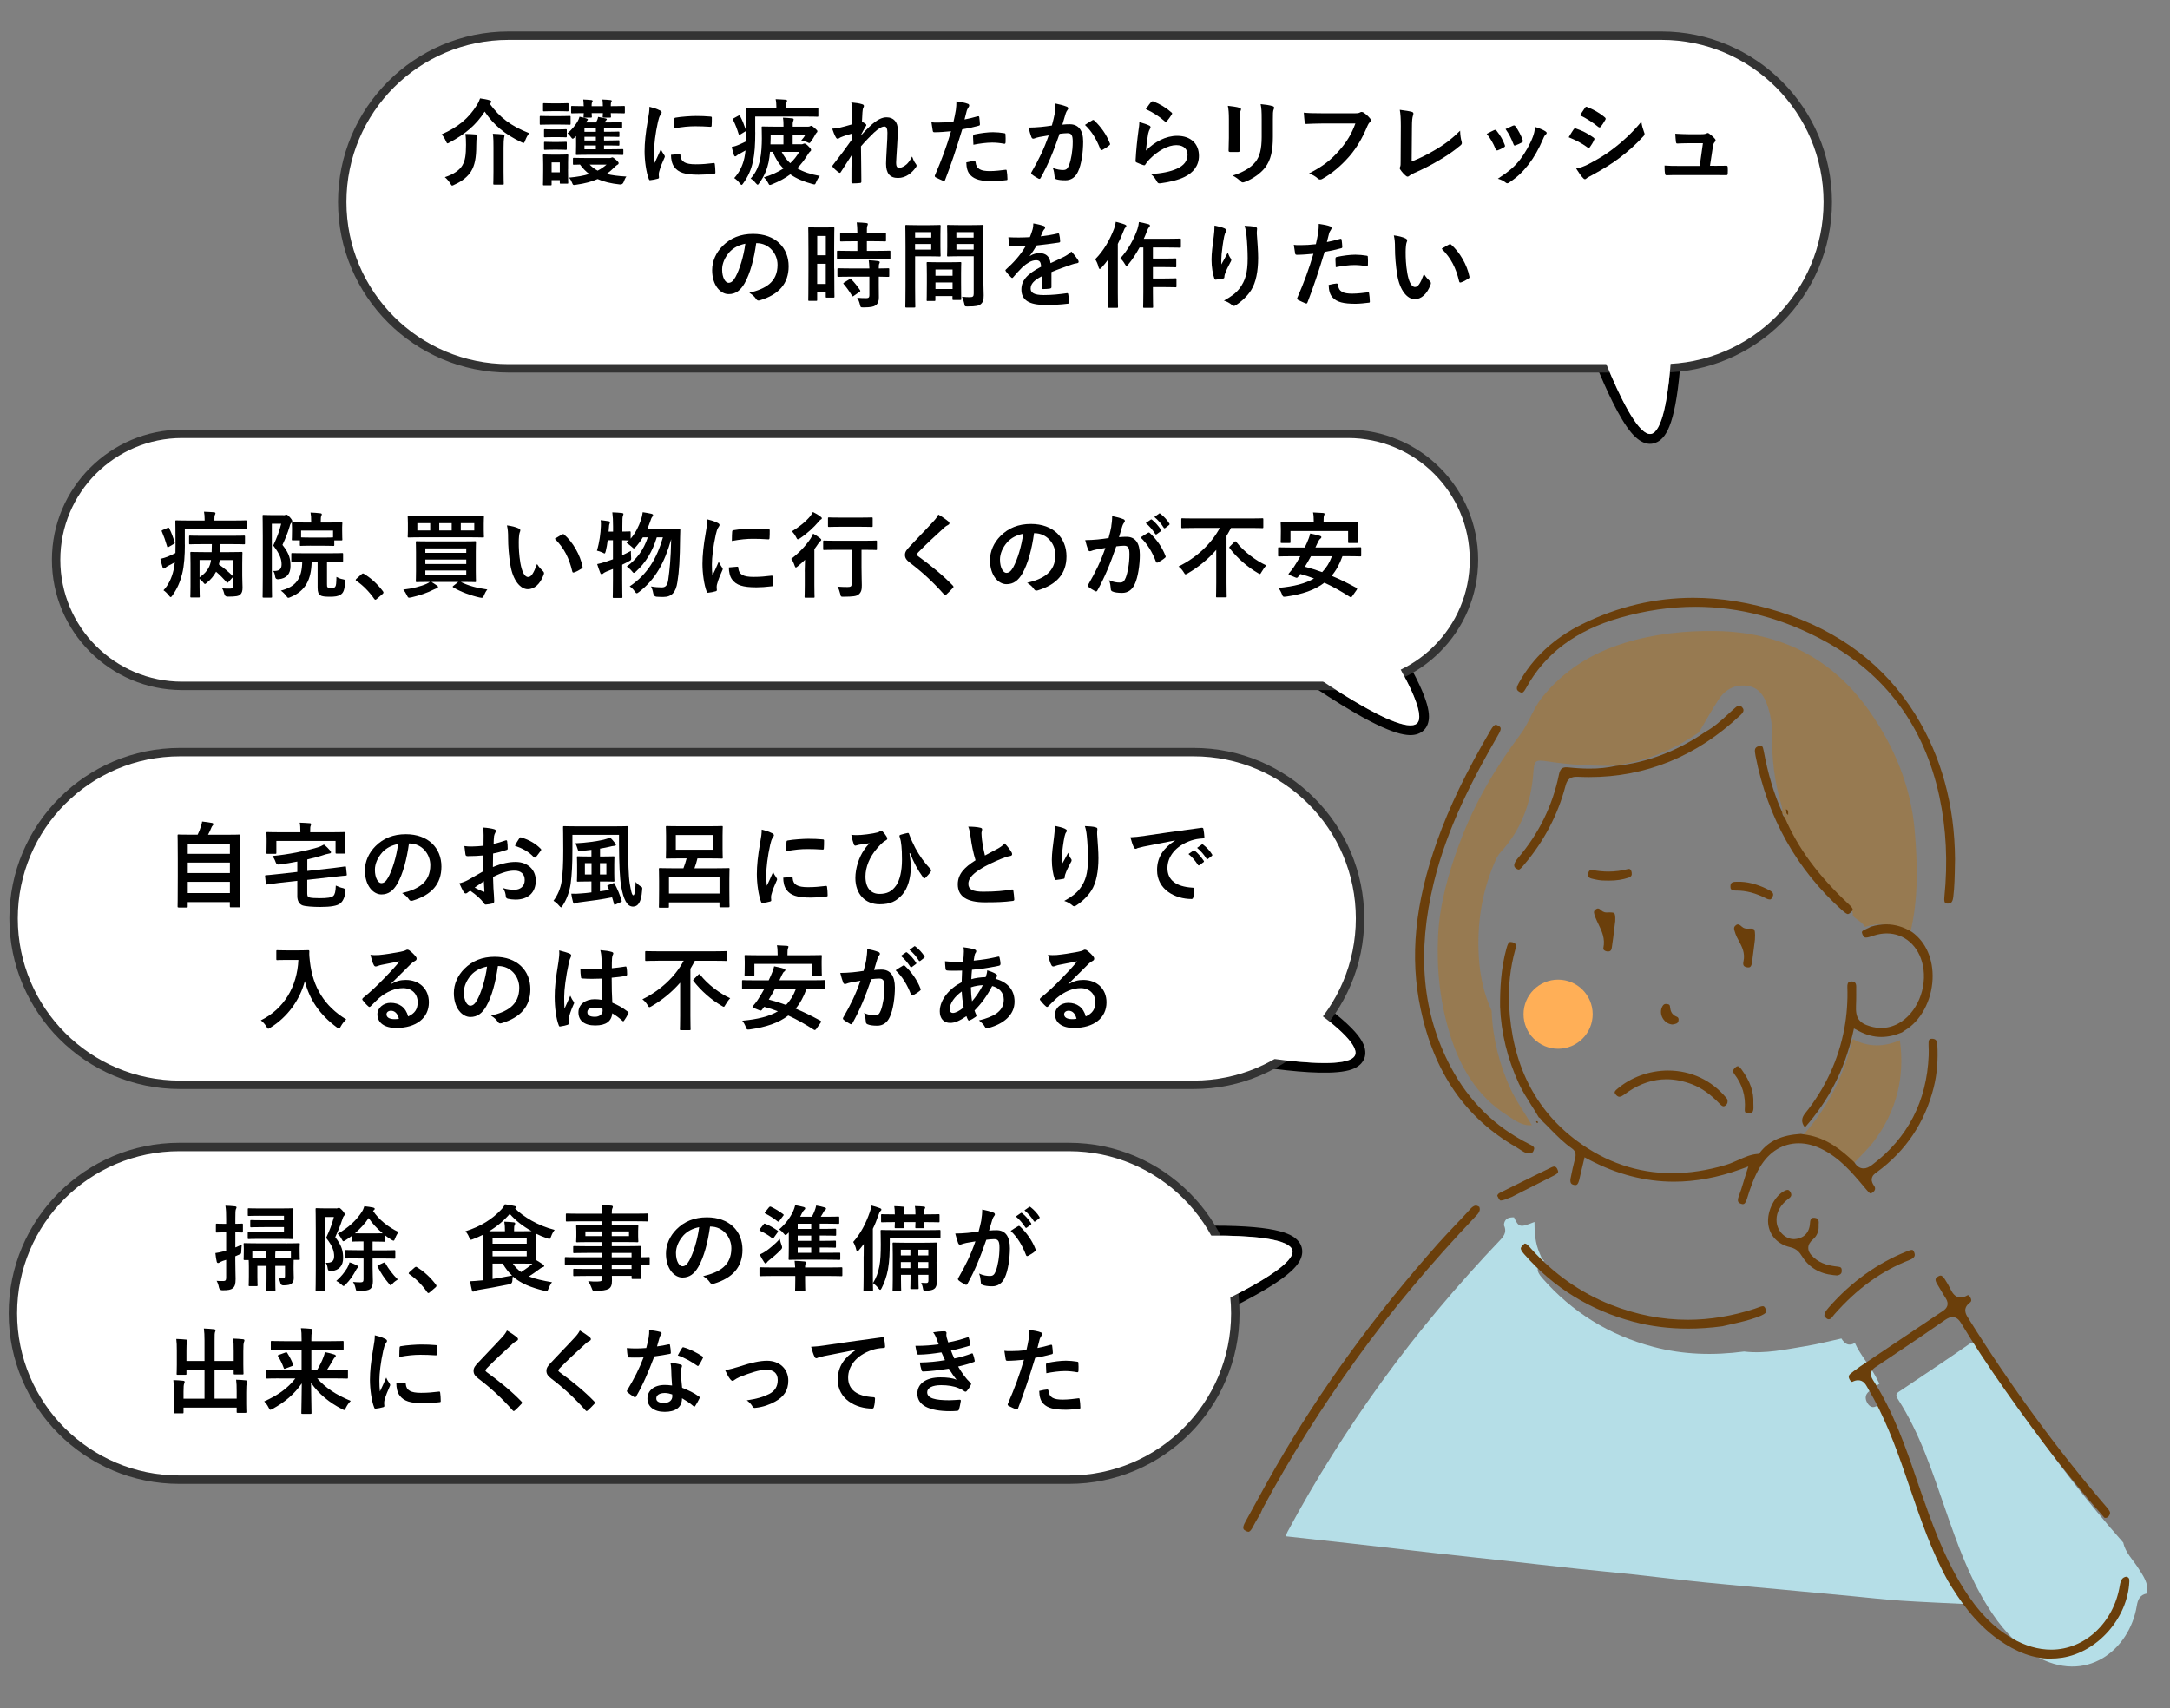
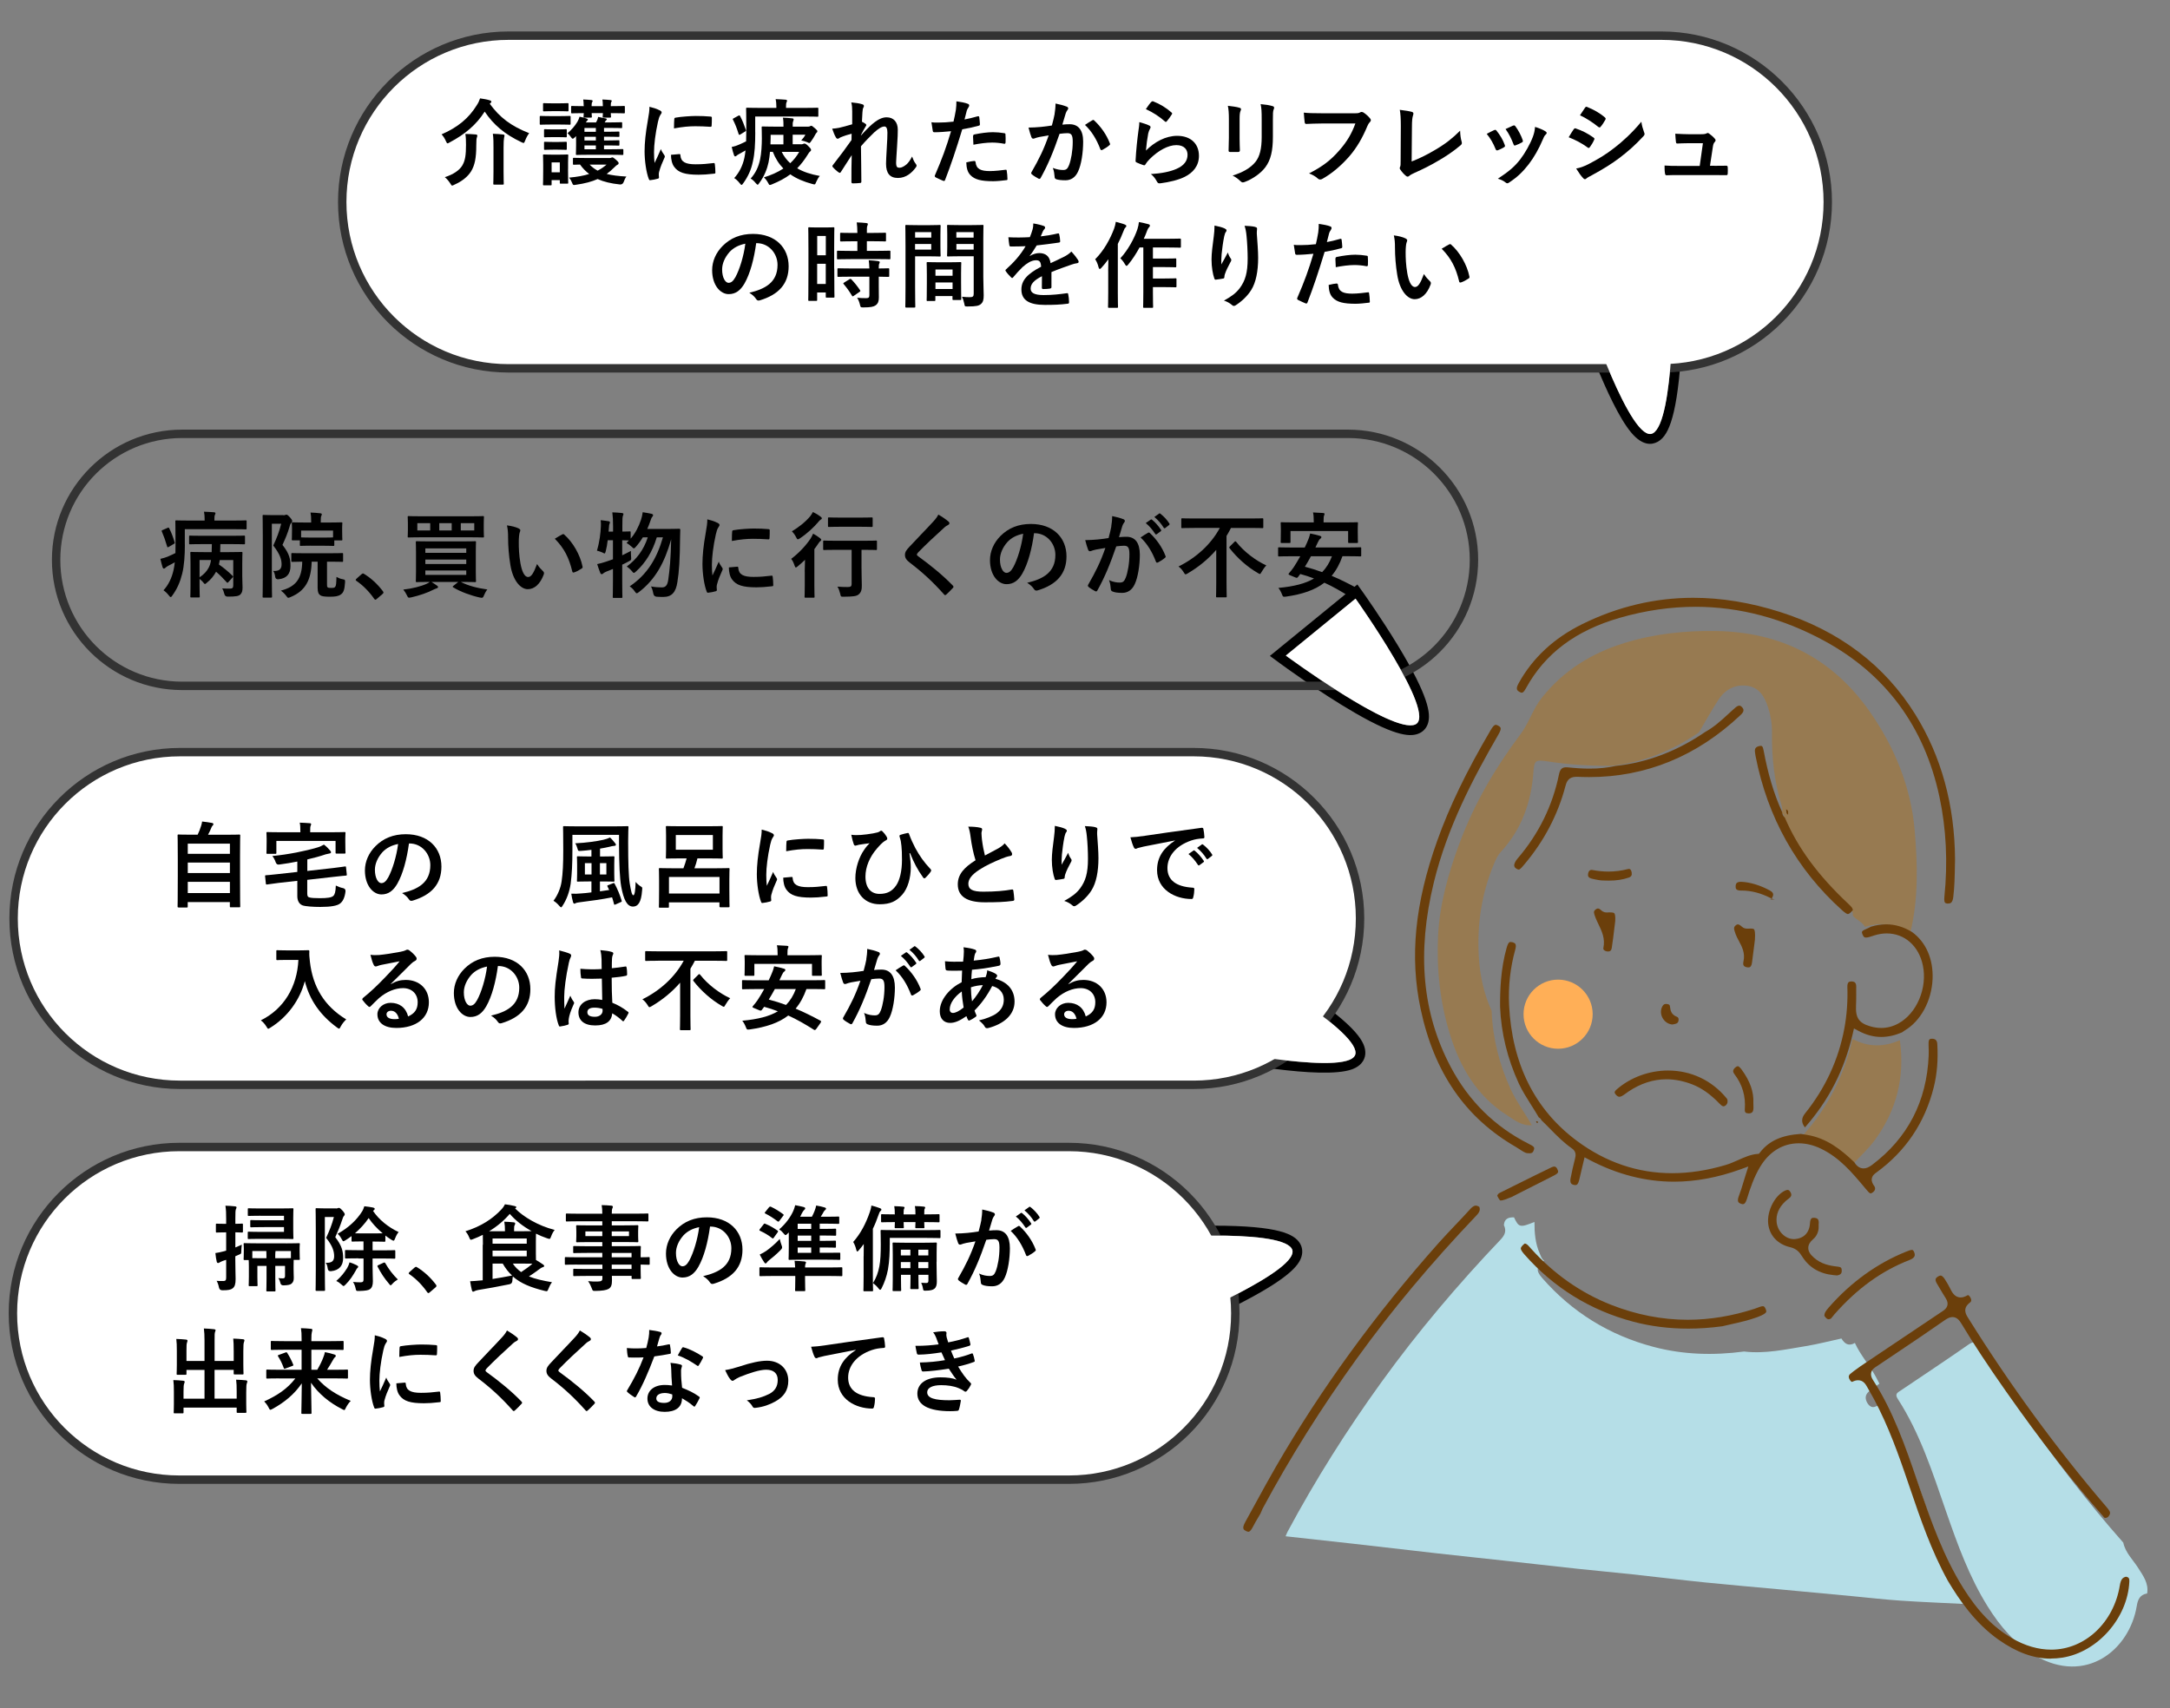
<svg xmlns="http://www.w3.org/2000/svg" id="_レイヤー_1" data-name="レイヤー_1" width="441.35" height="347.43" viewBox="0 0 441.35 347.43">
  <rect x="0" y="0" width="441.35" height="347.43" fill="#808080" stroke="none" />
  <defs>
    <style>
      .cls-1 {
        fill: #ffaf57;
      }

      .cls-2 {
        fill: #6b3f0b;
      }

      .cls-3 {
        fill: #977a51;
      }

      .cls-4 {
        fill: #b5dee7;
      }

      .cls-5 {
        fill: #fff;
      }

      .cls-6 {
        fill: #333;
      }
    </style>
  </defs>
  <path d="M252.19,195.8s23.57,13.35,23.51,18.37c0,.68-.53,1.16-1.42,1.49-5.75,2.09-26.9-2.2-26.9-2.2l4.81-17.66ZM250.95,192.82l-.67,2.46-4.81,17.66-.56,2.04,2.07.42c2.22.45,21.88,4.33,27.98,2.12,2.35-.86,2.72-2.45,2.73-3.32.02-2.08-1.46-5.22-12.61-12.73-5.88-3.96-11.85-7.35-11.91-7.38l-2.22-1.26Z" />
  <path class="cls-5" d="M36.6,220.66c-18.66,0-33.83-15.18-33.83-33.83s15.18-33.84,33.83-33.84h206.18c18.66,0,33.84,15.18,33.84,33.84s-15.18,33.83-33.84,33.83H36.6Z" />
  <path class="cls-6" d="M242.78,153.85c18.21,0,32.98,14.77,32.98,32.98s-14.76,32.98-32.98,32.98H36.6c-18.21,0-32.98-14.77-32.98-32.98s14.76-32.98,32.98-32.98h206.18ZM242.78,152.14H36.6c-19.13,0-34.69,15.56-34.69,34.69s15.56,34.69,34.69,34.69h206.18c19.13,0,34.69-15.56,34.69-34.69s-15.56-34.69-34.69-34.69" />
  <path class="cls-5" d="M247.37,213.46s28.27,5.73,28.33.71c.06-5.02-23.52-18.37-23.52-18.37l-4.81,17.66Z" />
  <g>
    <path d="M36.33,184.58c-.19,0-.21-.02-.21-.21,0-.11.04-1.12.04-6.19v-3.51c0-3.53-.04-4.58-.04-4.71,0-.19.02-.21.21-.21.13,0,.8.04,2.64.04h1.23c.3-.61.48-1.1.7-1.79.09-.25.15-.53.21-.89.65.06,1.48.19,2.03.29.17.04.27.15.27.25,0,.11-.08.19-.15.27-.13.15-.23.28-.28.46-.19.46-.36.85-.67,1.42h3.7c1.84,0,2.51-.04,2.64-.04.19,0,.21.02.21.21,0,.11-.04,1.18-.04,4.2v4.01c0,5.07.04,6.08.04,6.17,0,.19-.02.21-.21.21h-1.69c-.19,0-.21-.02-.21-.21v-.85h-8.57v.89c0,.19-.02.21-.21.21h-1.65ZM38.19,173.68h8.57v-2.07h-8.57v2.07ZM46.76,177.59v-2.13h-8.57v2.13h8.57ZM46.76,181.66v-2.28h-8.57v2.28h8.57Z" />
    <path d="M67.76,176.57c1.63-.19,2.18-.3,2.39-.32.19-.02.21,0,.23.19l.15,1.42c.02.19,0,.23-.19.25s-.82.06-2.45.25l-5.4.61v2.75c0,.55.11.78.53.85.32.08,1.01.13,2.03.13,1.56,0,2.37-.13,2.74-.46.3-.29.47-.8.51-2.11.42.21.95.42,1.5.53q.51.13.47.65c-.15,1.31-.57,2.07-1.1,2.47-.57.46-1.88.7-4.01.7-1.48,0-3.04-.11-3.63-.32-.74-.28-1.06-1.03-1.06-1.86v-3.13l-3.78.42c-1.63.21-2.13.29-2.37.32-.19.02-.23,0-.25-.21l-.15-1.44c-.02-.19,0-.21.21-.23.25-.02.76-.04,2.39-.23l3.95-.44v-2.11c-1.16.23-2.39.44-3.7.61q-.51.08-.7-.47c-.17-.51-.42-.95-.68-1.27,3.21-.29,6.78-1.03,9.08-1.71.55-.15.99-.36,1.41-.61.49.36.95.84,1.25,1.2.11.13.19.21.19.38,0,.11-.1.21-.32.23-.21.04-.48.1-.76.17-1.18.4-2.41.74-3.74,1.04v2.34l5.26-.59ZM67.55,169.29c1.75,0,2.37-.04,2.51-.04.19,0,.21.02.21.19,0,.11-.04.46-.04,1.01v.84c0,1.71.04,2.01.04,2.13,0,.19-.02.21-.21.21h-1.58c-.21,0-.23-.02-.23-.21v-2.36h-12.04v2.39c0,.21-.02.23-.21.23h-1.6c-.19,0-.21-.02-.21-.23,0-.11.04-.4.04-2.13v-.68c0-.72-.04-1.06-.04-1.2,0-.17.02-.19.21-.19.13,0,.76.04,2.51.04h4.18v-.15c0-.82-.02-1.33-.13-1.8.7.02,1.37.06,2.03.11.19,0,.29.08.29.19,0,.13-.06.23-.1.36-.08.17-.09.4-.09,1.14v.15h4.46Z" />
    <path d="M83.18,171.57c-.44,3.23-1.23,6.19-2.37,8.19-.82,1.42-1.8,2.18-3.23,2.18-1.67,0-3.36-1.79-3.36-4.88,0-1.82.78-3.57,2.15-4.94,1.6-1.6,3.61-2.43,6.17-2.43,4.56,0,7.24,2.81,7.24,6.59,0,3.53-2,5.76-5.85,6.92-.4.11-.57.04-.82-.34-.21-.32-.61-.76-1.33-1.2,3.21-.76,5.74-2.09,5.74-5.68,0-2.26-1.71-4.41-4.26-4.41h-.08ZM77.73,173.41c-.91,1.03-1.48,2.3-1.48,3.51,0,1.75.7,2.72,1.29,2.72.49,0,.91-.25,1.42-1.16.84-1.54,1.69-4.27,2.01-6.8-1.33.27-2.39.8-3.25,1.73Z" />
-     <path d="M98.31,174c-.95.08-1.92.15-3.19.15-.32,0-.42-.11-.46-.4-.06-.36-.13-.99-.21-1.65.49.08.99.09,1.48.09.8,0,1.61-.08,2.41-.15,0-.63.02-1.35.02-2.17,0-.49-.02-1.04-.13-1.54.95.06,1.75.19,2.26.34.23.06.38.19.38.36,0,.08-.04.17-.11.3-.13.25-.23.49-.27.74-.06.49-.08.97-.09,1.58.84-.17,1.61-.42,2.43-.7.17-.06.3-.02.32.17.08.47.11.99.11,1.48,0,.19-.06.25-.25.3-1.25.4-1.58.49-2.72.72-.02.91-.02,1.84-.04,2.75,1.79-.76,3.46-1.06,4.67-1.04,2.36.02,4.05,1.52,4.05,3.8,0,2.43-1.56,3.86-4.12,3.86-.55,0-1.16-.08-1.56-.17-.3-.08-.42-.27-.42-.57-.04-.42-.17-1.06-.57-1.61.91.3,1.67.34,2.37.34,1.06,0,2.05-.61,2.05-1.96,0-1.23-.76-1.92-2.09-1.92-1.08,0-2.39.29-4.35,1.29.02.8.04,1.44.08,2.28.06.84.15,2.03.15,2.47,0,.27.04.55-.29.63-.42.11-1.03.21-1.41.23-.21.02-.28-.13-.46-.38-.51-.7-1.5-1.61-2.7-2.43-.21.11-.44.27-.61.42-.1.09-.23.13-.32.13-.15,0-.3-.11-.42-.3-.21-.34-.59-1.14-.87-1.77.49-.11,1.12-.32,1.75-.66.82-.46,1.71-.97,3.1-1.77v-3.25ZM96.54,180.54c.53.29,1.18.61,1.79.85.15.04.21.02.19-.15-.04-.49-.08-1.37-.11-1.99-.53.36-1.18.8-1.86,1.29ZM105.62,170.56c.13-.21.19-.27.32-.23,1.75.51,3.04,1.31,4.03,2.32.08.08.11.13.11.19s-.04.11-.08.19c-.25.38-.74.97-1.03,1.35-.06.08-.32.09-.38,0-1.01-1.12-2.34-1.82-3.86-2.34.25-.51.55-1.01.87-1.48Z" />
    <path d="M116.42,173.03c0,2.7-.1,4.79-.36,6.76-.23,1.56-.78,3.15-1.63,4.43-.13.21-.21.34-.3.34s-.19-.09-.38-.3c-.4-.48-.8-.8-1.18-1.03.85-1.1,1.46-2.6,1.65-3.91.25-1.69.34-3.59.34-6.31,0-3.17-.04-4.62-.04-4.73,0-.21.02-.23.21-.23.13,0,.74.04,2.6.04h7.64c1.84,0,2.51-.04,2.64-.04.19,0,.21.02.21.23,0,.11-.06.99-.06,2.68v.72c0,3.59.08,6.52.32,8.04.25,1.44.42,2.39.74,2.39.27,0,.42-1.12.46-2.72.25.34.7.72,1.12.97.3.17.23.23.19.8-.17,2.41-.85,3.25-1.84,3.25-1.23,0-1.92-1.42-2.41-4.1-.29-1.67-.42-4.46-.44-8.59v-1.9h-9.48v3.21ZM124.68,179.66c.23-.08.25-.04.34.13.55.99,1.08,2.3,1.41,3.4.06.21.02.23-.19.32l-1.03.46c-.27.11-.3.08-.34-.13-.11-.42-.23-.87-.38-1.31-2.01.4-4.41.74-6.65,1.01-.3.04-.63.1-.72.15-.11.08-.19.13-.28.13-.11,0-.23-.1-.29-.3-.15-.53-.28-1.14-.36-1.73.76.04,1.35,0,2.07-.06.63-.04,1.31-.11,2.03-.21v-2.22h-.61c-1.48,0-1.99.04-2.13.04-.19,0-.21-.02-.21-.19,0-.13.04-.51.04-1.46v-1.86c0-.95-.04-1.31-.04-1.44,0-.19.02-.21.21-.21.13,0,.65.04,2.13.04h.61v-1.35c-.67.1-1.37.15-2.09.21-.61.04-.61.02-.72-.38-.17-.57-.29-.87-.49-1.16,2.26-.1,4.43-.42,5.74-.72.53-.13.97-.27,1.33-.46.36.3.76.78,1.04,1.14.11.13.17.23.17.36s-.19.21-.42.21c-.19,0-.53.08-.87.17-.57.13-1.22.27-1.94.38v1.6h.59c1.5,0,1.99-.04,2.11-.04.21,0,.23.02.23.21,0,.11-.04.49-.04,1.44v1.86c0,.95.04,1.35.04,1.46,0,.17-.02.19-.23.19-.11,0-.61-.04-2.11-.04h-.61v2.01l1.88-.28-.34-.7c-.08-.21-.06-.21.19-.3l.93-.36ZM120.31,177.88v-2.3h-1.35v2.3h1.35ZM123.33,175.58h-1.31v2.3h1.31v-2.3Z" />
    <path d="M134.22,184.64c-.19,0-.21-.02-.21-.21,0-.13.04-.67.04-3.5v-1.75c0-1.73-.04-2.28-.04-2.39,0-.19.02-.21.21-.21.13,0,.76.04,2.6.04h2.18c.25-.65.48-1.35.65-2.01h-1.41c-1.82,0-2.47.04-2.6.04-.19,0-.21-.02-.21-.21,0-.13.04-.61.04-1.73v-2.74c0-1.12-.04-1.6-.04-1.73,0-.19.02-.21.21-.21.13,0,.78.04,2.6.04h5.95c1.84,0,2.49-.04,2.6-.04.19,0,.21.02.21.21,0,.11-.04.61-.04,1.73v2.74c0,1.12.04,1.61.04,1.73,0,.19-.02.21-.21.21-.11,0-.76-.04-2.6-.04h-2.34c-.17.74-.38,1.41-.61,2.01h4.33c1.84,0,2.47-.04,2.6-.04.19,0,.21.02.21.21,0,.11-.04.66-.04,2.11v1.96c0,2.81.04,3.34.04,3.46,0,.21-.02.23-.21.23h-1.63c-.19,0-.21-.02-.21-.23v-.76h-10.28v.87c0,.19-.02.21-.21.21h-1.63ZM136.06,181.75h10.28v-3.36h-10.28v3.36ZM137.45,172.84h7.54v-2.98h-7.54v2.98Z" />
    <path d="M156.96,169.44c.32.17.44.29.44.46,0,.13-.04.19-.29.57-.19.34-.29.61-.46,1.35-.53,2.36-.8,4.69-.8,6.14,0,.93.04,1.56.11,2.22.4-.87.74-1.5,1.29-2.83.15.48.4.78.67,1.2.06.1.13.21.13.29,0,.13-.04.21-.09.3-.44.99-.8,1.8-1.08,2.87-.04.11-.06.32-.06.59,0,.23.04.38.04.53,0,.13-.08.21-.25.25-.47.13-1.01.25-1.56.3-.13.02-.21-.08-.25-.21-.53-1.33-.87-3.74-.87-5.66,0-1.71.21-3.78.65-6.23.25-1.41.34-2.03.34-2.83.85.21,1.46.4,2.03.7ZM161.03,178.39c.15-.02.19.08.19.28.11,1.31,1.03,1.79,3.1,1.79,1.42,0,2.36-.1,3.63-.25.19-.02.23,0,.27.25.06.4.11,1.14.11,1.63,0,.23,0,.25-.32.28-1.29.15-2.2.21-3.1.21-2.81,0-4.12-.46-4.94-1.58-.48-.61-.67-1.58-.67-2.47l1.73-.15ZM159.96,171.28c.02-.23.08-.29.27-.32,1.12-.21,3.25-.34,4.12-.34,1.14,0,2.01.04,2.81.11.4.02.44.06.44.25,0,.57,0,1.08-.04,1.61-.02.17-.08.25-.25.23-1.14-.08-2.13-.11-3.1-.11-1.27,0-2.51.11-4.31.44.02-1.06.02-1.54.06-1.86Z" />
    <path d="M184.97,173.56c.19,1.2.27,2.07.27,2.91,0,2.11-.63,4.27-1.71,5.49-1.22,1.37-2.45,1.98-4.62,1.98-2.96,0-4.94-2.11-4.94-5.34,0-2.01.76-4.27,1.75-5.68.42-.63.78-1.04,1.14-1.39-.63.09-1.29.15-2.13.3-.32.06-.61.19-.76.19s-.27-.13-.32-.28c-.15-.38-.36-1.16-.51-1.94.65.1,1.31.08,1.96.04.84-.06,1.58-.17,2.49-.32.76-.13,1.14-.25,1.33-.4.13-.1.23-.15.3-.15.1,0,.17.06.27.15.32.32.59.65.8,1.01.11.19.17.32.17.44,0,.15-.09.27-.3.38-.74.4-1.25,1.04-1.8,1.65-1.48,1.69-2.34,3.76-2.34,5.7,0,2.43,1.22,3.53,2.85,3.53,1.54,0,2.56-.51,3.4-1.73.72-1.04,1.18-2.91,1.18-5.17,0-1.37-.04-2.13-.11-2.85-.04-.4-.09-.76-.13-.99-.06-.23-.11-.48-.21-.78-.1-.32-.1-.42.19-.51.42-.13.97-.28,1.42-.36.15-.04.25.08.28.21.4,1.1.78,1.88,1.27,2.85.89,1.63,1.77,2.89,3.12,4.31.08.08.11.17.11.25,0,.1-.06.19-.13.3-.3.44-.63.78-1.04,1.2-.08.08-.15.1-.21.1-.11,0-.23-.08-.3-.23-1.06-1.48-1.82-2.89-2.62-4.9l-.09.04Z" />
  </g>
  <path d="M199.41,168.38c.23.06.34.15.34.3,0,.27-.13.53-.13.8,0,.38.06.84.09,1.27.17,1.33.36,2.28.61,3.27.95-.51,1.63-.87,2.7-1.44.55-.32,1.01-.65,1.31-1.03.61.63,1.1,1.29,1.39,1.79.08.11.13.27.13.4,0,.19-.11.34-.38.38-.57.09-1.22.32-1.82.57-1.63.67-3.15,1.37-4.46,2.22-1.65,1.08-2.24,1.98-2.24,2.87,0,1.12.84,1.6,3.02,1.6,2.39,0,4.33-.17,5.79-.44.21-.04.3,0,.34.23.09.51.15,1.2.19,1.77.02.21-.11.3-.34.32-1.73.23-3.25.28-5.66.28-3.59,0-5.49-1.18-5.49-3.65,0-2.11,1.39-3.5,3.61-4.9-.46-1.46-.8-3.17-.99-4.64-.13-1.01-.27-1.67-.49-2.2.91,0,1.79.06,2.49.23Z" />
  <path d="M216.62,168.61c.25.1.36.21.36.38,0,.11-.04.19-.13.3-.13.15-.23.42-.34.89-.27,1.29-.42,2.64-.53,3.63-.04.68-.09,1.41-.06,2.09.42-.74.82-1.46,1.33-2.43.17.57.36.91.59,1.23.09.11.11.21.11.3,0,.15-.08.3-.19.47-.42.8-.85,1.6-1.12,2.43-.06.17-.08.34-.1.57,0,.19-.08.27-.25.3-.23.06-1.04.17-1.52.23-.13.02-.23-.11-.27-.25-.3-.82-.57-2.28-.57-3.86,0-1.27.21-2.83.46-4.73.08-.66.15-1.31.15-2.17.85.17,1.58.36,2.07.59ZM222.8,168.28c.38.09.42.19.38.51-.04.27-.04.61-.04.87.13,1.8.27,3.53.27,4.9,0,2.7-.44,5.03-1.44,6.59-.74,1.18-1.94,2.3-3.13,3.06-.13.1-.27.13-.38.13-.13,0-.25-.06-.4-.21-.42-.36-1.01-.7-1.61-.87,1.54-.85,2.47-1.54,3.23-2.55,1.1-1.5,1.6-3.06,1.6-6.06,0-1.35-.09-3.32-.23-4.54-.09-.93-.19-1.41-.4-2.07.84.04,1.61.08,2.17.23Z" />
  <path d="M238.97,170.96c-2.32.44-4.35.84-6.38,1.25-.72.17-.91.21-1.2.3-.13.06-.27.15-.42.15-.13,0-.29-.11-.36-.29-.25-.51-.46-1.18-.7-2.05.97-.04,1.54-.11,3.02-.32,2.34-.34,6.52-.97,11.42-1.61.28-.04.38.08.4.21.09.44.19,1.14.21,1.67,0,.23-.11.28-.36.28-.89.06-1.5.15-2.32.42-3.23,1.1-4.84,3.32-4.84,5.6,0,2.45,1.75,3.78,5.05,3.99.3,0,.42.08.42.28,0,.49-.08,1.16-.21,1.63-.06.29-.13.4-.36.4-3.34,0-7.01-1.92-7.01-5.87,0-2.7,1.35-4.52,3.65-6.02v-.04ZM242.73,173.02c.09-.08.17-.06.28.04.59.46,1.27,1.22,1.81,2.03.08.11.08.21-.06.3l-.8.59c-.13.1-.23.08-.32-.06-.57-.87-1.18-1.6-1.92-2.2l1.01-.7ZM244.42,171.78c.11-.08.17-.06.29.04.7.53,1.39,1.29,1.8,1.96.08.11.1.23-.06.34l-.76.59c-.15.11-.25.06-.32-.06-.51-.82-1.12-1.54-1.9-2.18l.95-.68Z" />
  <path d="M60.77,193.32c1.37,0,1.79-.04,1.9-.04.17,0,.25.04.25.23-.04.68,0,1.2.11,2.11.59,5.13,2.93,9.04,7.39,11.74-.34.32-.78.8-1.12,1.44-.15.3-.23.44-.34.44-.09,0-.23-.1-.44-.25-3.46-2.55-5.57-5.64-6.52-9.42-1.03,3.89-3.55,7.33-6.99,9.46-.23.13-.34.23-.44.23-.13,0-.21-.15-.4-.46-.3-.51-.74-.97-1.12-1.25,4.71-2.32,7.39-6.86,7.64-12.29h-2.36c-1.37,0-1.79.04-1.9.04-.21,0-.23-.02-.23-.21v-1.6c0-.19.02-.21.23-.21.11,0,.53.04,1.9.04h2.43Z" />
  <path d="M79.5,200.18c1.06-.61,1.96-.85,3.02-.85,2.77,0,4.71,1.82,4.71,4.56,0,3.17-2.56,5.21-6.63,5.21-2.39,0-3.84-1.03-3.84-2.79,0-1.27,1.2-2.32,2.68-2.32,1.79,0,3.1.95,3.57,2.77,1.33-.61,1.94-1.44,1.94-2.89,0-1.73-1.22-2.87-2.98-2.87-1.58,0-3.32.7-4.86,2.01-.55.49-1.08,1.04-1.65,1.61-.13.13-.23.21-.32.21-.08,0-.17-.06-.28-.17-.4-.34-.82-.84-1.12-1.23-.11-.15-.06-.28.1-.44,1.48-1.2,2.79-2.41,4.5-4.2,1.18-1.22,2.07-2.17,2.94-3.25-1.14.21-2.49.48-3.67.72-.25.06-.49.11-.8.23-.09.04-.28.1-.38.1-.19,0-.32-.1-.42-.32-.23-.44-.4-.97-.67-2.05.57.08,1.2.08,1.77.04,1.16-.11,2.83-.36,4.31-.65.48-.1.85-.19,1.04-.29.1-.06.27-.15.36-.15.19,0,.3.06.44.15.57.44.95.82,1.27,1.22.15.17.21.3.21.46,0,.19-.11.36-.32.46-.32.15-.48.28-.84.61-1.39,1.35-2.66,2.68-4.1,4.07l.02.06ZM79.52,205.6c-.55,0-.91.32-.91.72,0,.59.51.99,1.65.99.34,0,.59-.02.87-.08-.25-1.04-.82-1.63-1.61-1.63Z" />
  <g>
    <path d="M101.27,196.5c-.44,3.23-1.23,6.19-2.37,8.19-.82,1.42-1.8,2.18-3.23,2.18-1.67,0-3.36-1.79-3.36-4.88,0-1.82.78-3.57,2.15-4.94,1.6-1.6,3.61-2.43,6.17-2.43,4.56,0,7.24,2.81,7.24,6.59,0,3.53-2,5.76-5.85,6.92-.4.11-.57.04-.82-.34-.21-.32-.61-.76-1.33-1.2,3.21-.76,5.74-2.09,5.74-5.68,0-2.26-1.71-4.41-4.26-4.41h-.08ZM95.82,198.34c-.91,1.03-1.48,2.3-1.48,3.51,0,1.75.7,2.72,1.29,2.72.49,0,.91-.25,1.42-1.16.84-1.54,1.69-4.27,2.01-6.8-1.33.27-2.39.8-3.25,1.73Z" />
    <path d="M115.88,193.99c.21.11.29.23.29.38,0,.13-.06.27-.13.42-.13.23-.21.49-.34,1.04-.63,2.87-.95,5.53-.95,6.92,0,.76,0,1.63.06,2.43.38-.87.78-1.69,1.18-2.64.27.61.42.87.67,1.2.08.09.11.17.11.27s-.04.19-.11.3c-.67,1.5-.89,2.34-.97,2.89-.08.53-.04.82-.02,1.01.02.13-.06.19-.23.25-.36.13-.91.25-1.42.32-.21.06-.29.04-.38-.23-.53-1.35-.82-3.61-.82-5.79,0-1.82.15-3.34.78-7.2.09-.67.21-1.48.13-2.24.76.19,1.79.49,2.17.68ZM122.42,199.06c-1.29.04-2.62.08-3.91-.02-.25,0-.32-.06-.34-.25-.08-.46-.13-1.14-.13-1.73,1.42.13,2.91.15,4.33.06,0-.68-.02-1.29-.02-1.99-.02-.68-.08-1.18-.25-1.86,1.1.1,1.67.17,2.3.36.21.06.34.15.34.32,0,.1-.04.15-.11.32-.08.17-.13.42-.15.67-.04.65-.04,1.14-.04,2.01.89-.08,1.88-.21,2.7-.34.23-.06.27.02.3.23.08.34.11.95.11,1.35,0,.17-.08.27-.21.29-.68.17-1.94.32-2.93.4,0,2.13.04,3.46.13,5.09,1.12.46,2.09.99,3.15,1.82.17.11.19.17.1.38-.25.49-.55,1.03-.87,1.46-.06.08-.11.11-.17.11s-.11-.04-.17-.1c-.59-.55-1.22-1.03-2.05-1.52-.15,1.6-1.23,2.47-3.48,2.47s-3.4-1.03-3.4-2.66,1.41-2.68,3.32-2.68c.49,0,1.06.06,1.52.15-.04-1.46-.06-2.85-.08-4.35ZM120.88,204.97c-.89,0-1.42.32-1.42.91s.42.95,1.54.95c.95,0,1.56-.55,1.56-1.23,0-.13,0-.23-.02-.38-.61-.19-1.12-.25-1.65-.25Z" />
    <path d="M133.84,195.43c-1.71,0-2.3.04-2.41.04-.19,0-.21-.02-.21-.23v-1.54c0-.21.02-.23.21-.23.11,0,.7.04,2.41.04h11.44c1.71,0,2.28-.04,2.41-.04.19,0,.21.02.21.23v1.54c0,.21-.02.23-.21.23-.13,0-.7-.04-2.41-.04h-3.95c-.28.55-.59,1.1-.91,1.63v9.54c0,1.75.04,2.62.04,2.74,0,.19-.02.21-.21.21h-1.75c-.19,0-.21-.02-.21-.21,0-.13.04-.99.04-2.74v-6.71c-1.61,1.86-3.57,3.48-5.81,4.79-.21.11-.32.19-.42.19-.13,0-.21-.11-.4-.44-.29-.46-.59-.82-1.04-1.16,3.65-1.8,6.65-4.58,8.4-7.85h-5.21ZM142.03,198.26c.08-.08.13-.11.19-.11s.09.04.17.11c1.54,1.98,3.97,3.82,6.12,4.79-.36.38-.68.85-.95,1.31-.17.3-.25.44-.36.44-.09,0-.21-.09-.46-.23-2.09-1.2-4.18-3.06-5.68-5-.13-.17-.11-.23.08-.42l.89-.89Z" />
    <path d="M165.95,209.36c-.11.17-.23.21-.42.1-1.73-1.1-3.4-2.07-5.21-2.89-1.94,1.5-4.5,2.36-7.81,2.83-.59.06-.61.06-.82-.48-.19-.49-.44-.95-.72-1.29,3.17-.29,5.51-.89,7.24-1.92-.89-.34-1.8-.65-2.79-.91l-.47.63c-.13.15-.23.19-.49.08l-1.16-.48c-.32-.13-.3-.21-.17-.38.32-.36.65-.78.93-1.18.44-.67.91-1.44,1.37-2.28h-1.92c-1.69,0-2.26.04-2.38.04-.19,0-.21-.02-.21-.21v-1.44c0-.19.02-.21.21-.21.11,0,.68.04,2.38.04h2.83c.15-.3.3-.63.44-.95.25-.53.53-1.27.67-1.9.68.13,1.42.3,2.03.49.15.04.25.13.25.25s-.08.23-.23.34c-.15.09-.29.28-.49.72l-.49,1.04h6.73c1.69,0,2.24-.04,2.37-.04.19,0,.21.02.21.21v1.44c0,.19-.02.21-.21.21-.13,0-.68-.04-2.37-.04h-1.23c-.57,1.6-1.29,2.91-2.2,3.99,1.69.7,3.36,1.54,5.05,2.45.09.06.13.09.13.17s-.04.15-.11.27l-.91,1.29ZM164.39,194.31c1.79,0,2.43-.04,2.55-.04.19,0,.21.02.21.19,0,.11-.04.46-.04.97v.78c0,1.67.04,1.96.04,2.07,0,.19-.02.21-.21.21h-1.58c-.19,0-.21-.02-.21-.21v-2.22h-11.72v2.22c0,.19-.02.21-.21.21h-1.58c-.19,0-.21-.02-.21-.21,0-.13.04-.4.04-2.07v-.63c0-.67-.04-1.01-.04-1.12,0-.17.02-.19.21-.19.13,0,.76.04,2.55.04h3.97v-.23c0-.82-.04-1.33-.15-1.8.7.02,1.41.06,2.05.11.21.02.3.08.3.17,0,.13-.06.23-.11.38-.06.15-.09.4-.09,1.14v.23h4.24ZM157.59,201.19c-.38.72-.8,1.42-1.23,2.13,1.2.32,2.37.68,3.51,1.1.85-.87,1.5-1.92,1.99-3.23h-4.27Z" />
    <path d="M176.19,195.13c.1-.57.19-1.31.19-2.11.99.21,1.52.34,2.28.63.19.06.3.21.3.38,0,.09-.04.19-.13.28-.19.25-.29.46-.38.72-.25.78-.44,1.48-.68,2.28.51-.06,1.08-.08,1.52-.08,1.77,0,2.72,1.23,2.72,3.67,0,2.05-.38,4.58-1.03,5.95-.55,1.22-1.46,1.79-2.56,1.79-.91,0-1.56-.1-1.98-.29-.23-.1-.34-.25-.34-.53-.06-.61-.1-1.14-.36-1.77.85.4,1.6.49,2.19.49.63,0,.91-.23,1.22-1.01.4-1.06.74-2.87.74-4.73,0-1.33-.25-1.75-1.08-1.75-.46,0-1.04.06-1.6.13-1.25,3.65-2.34,6.27-3.82,8.93-.11.25-.27.29-.49.17-.34-.17-1.08-.63-1.31-.84-.1-.09-.15-.17-.15-.28,0-.06.02-.13.08-.21,1.52-2.64,2.51-4.65,3.48-7.45-.74.11-1.35.23-1.86.32-.49.09-.8.21-1.04.3-.27.1-.49.06-.61-.25-.17-.44-.38-1.12-.59-1.96.84,0,1.67-.06,2.51-.13.8-.08,1.5-.17,2.24-.29.3-1.08.44-1.75.57-2.39ZM183.71,196.4c.13-.08.23-.04.36.09,1.29,1.22,2.45,2.79,3.15,4.62.08.17.06.27-.08.38-.32.3-1.04.76-1.42.95-.19.1-.38.08-.44-.15-.76-1.99-1.75-3.63-3.12-4.92.47-.32,1.03-.7,1.54-.97ZM184.23,193.74c.1-.08.17-.06.29.04.59.46,1.27,1.22,1.8,2.03.08.11.08.21-.06.3l-.8.59c-.13.1-.23.08-.32-.06-.57-.87-1.18-1.6-1.92-2.2l1.01-.7ZM185.92,192.51c.11-.08.17-.06.29.04.7.53,1.39,1.29,1.8,1.96.08.11.09.23-.06.34l-.76.59c-.15.11-.25.06-.32-.06-.51-.82-1.12-1.54-1.9-2.18l.95-.68Z" />
    <path d="M198.21,193.13c.23.08.34.19.34.34,0,.13-.02.21-.09.3-.17.21-.23.48-.27.68-.06.34-.1.63-.15.95,1.75-.17,3.1-.38,4.94-.8.23-.06.29.02.32.19.09.4.19.87.19,1.29,0,.25-.19.34-.4.38-2.51.51-3.67.65-5.4.8-.08.8-.11,1.25-.13,1.92.74-.25,1.98-.4,2.91-.42.11-.3.3-.85.32-1.39.68.21,1.42.51,1.69.7.23.15.34.3.34.42,0,.08-.04.15-.11.23-.1.1-.15.21-.25.38,2.45.65,3.89,2.26,3.89,4.64,0,2.75-2.26,4.54-5.28,5.36-.42.11-.63.06-.84-.36-.13-.27-.51-.67-1.12-1.18,1.37-.29,2.83-.89,3.53-1.39.91-.67,1.52-1.48,1.52-2.85,0-1.52-1.08-2.43-2.36-2.75-1.1,2.09-2.22,3.59-3.59,4.98.09.34.21.55.34.85.11.25.04.34-.15.47-.44.32-.87.55-1.14.67-.19.09-.27.09-.38-.1-.13-.23-.23-.46-.32-.74-1.35.93-2.34,1.37-3.31,1.37-1.29,0-2.11-.87-2.11-2.36,0-2.43,2.11-4.75,4.45-5.91.02-.82.06-1.65.09-2.37-1.12.04-1.63.02-1.96.02-.55,0-.85,0-1.08-.04-.21-.02-.32-.11-.34-.44-.06-.42-.06-.91-.1-1.44,1.22.13,2.26.1,3.69.08.08-.68.15-1.54.15-2.07,0-.29-.02-.55-.08-.85,1.1.13,1.75.27,2.22.44ZM193.16,205.33c0,.46.28.72.63.72.53,0,1.23-.34,2.2-1.1-.19-1.14-.34-2.17-.38-3.27-1.46,1.04-2.45,2.41-2.45,3.65ZM199.9,200.39c-.68.02-1.56.15-2.43.44.02.99.08,1.88.23,2.85.78-.89,1.67-2.22,2.2-3.29Z" />
    <path d="M217.32,200.18c1.06-.61,1.96-.85,3.02-.85,2.77,0,4.71,1.82,4.71,4.56,0,3.17-2.56,5.21-6.63,5.21-2.39,0-3.84-1.03-3.84-2.79,0-1.27,1.2-2.32,2.68-2.32,1.79,0,3.1.95,3.57,2.77,1.33-.61,1.94-1.44,1.94-2.89,0-1.73-1.22-2.87-2.98-2.87-1.58,0-3.32.7-4.86,2.01-.55.49-1.08,1.04-1.65,1.61-.13.13-.23.21-.32.21-.08,0-.17-.06-.29-.17-.4-.34-.82-.84-1.12-1.23-.11-.15-.06-.28.1-.44,1.48-1.2,2.79-2.41,4.5-4.2,1.18-1.22,2.07-2.17,2.94-3.25-1.14.21-2.49.48-3.67.72-.25.06-.49.11-.8.23-.09.04-.28.1-.38.1-.19,0-.32-.1-.42-.32-.23-.44-.4-.97-.67-2.05.57.08,1.2.08,1.77.04,1.16-.11,2.83-.36,4.31-.65.48-.1.85-.19,1.04-.29.1-.06.27-.15.36-.15.19,0,.3.06.44.15.57.44.95.82,1.27,1.22.15.17.21.3.21.46,0,.19-.11.36-.32.46-.32.15-.48.28-.84.61-1.39,1.35-2.66,2.68-4.1,4.07l.02.06ZM217.34,205.6c-.55,0-.91.32-.91.72,0,.59.51.99,1.65.99.34,0,.59-.02.87-.08-.25-1.04-.82-1.63-1.61-1.63Z" />
  </g>
  <path d="M340.34,58.57s.22,27.09-4.15,29.55c-.83.47-1.83-.14-2.91-1.42-4.61-5.5-10.64-23.47-10.64-23.47l17.7-4.66M339.84,56.66l-17.7,4.66-2.05.54.67,2.01c.25.75,6.2,18.39,11,24.11,2.31,2.76,4.21,2.54,5.4,1.88,1.81-1.02,3.79-3.87,4.72-17.29.49-7.07.44-13.94.44-14.01l-.02-2.55-2.46.65Z" />
  <g>
    <path class="cls-5" d="M103.44,74.92c-18.66,0-33.84-15.18-33.84-33.84S84.79,7.25,103.44,7.25h234.47c18.66,0,33.84,15.18,33.84,33.83s-15.18,33.84-33.84,33.84H103.44Z" />
    <path class="cls-6" d="M337.91,8.11c18.21,0,32.98,14.77,32.98,32.98h0c0,18.21-14.76,32.98-32.98,32.98H103.44c-18.21,0-32.98-14.77-32.98-32.98h0c0-18.21,14.77-32.98,32.98-32.98h234.47ZM337.91,6.4H103.44c-19.13,0-34.69,15.56-34.69,34.69s15.56,34.69,34.69,34.69h234.47c19.13,0,34.69-15.56,34.69-34.69s-15.56-34.69-34.69-34.69" />
    <g>
      <path d="M99.61,21.11c2.03,2.77,4.26,4.5,8.02,5.98-.32.4-.59.91-.82,1.5-.13.34-.19.49-.34.49-.09,0-.23-.08-.44-.17-3.38-1.6-5.66-3.53-7.45-6.21-1.75,2.74-4.03,4.62-7.1,6.25-.23.13-.36.21-.46.21-.11,0-.19-.15-.34-.48-.23-.53-.51-.97-.87-1.35,3.32-1.44,5.55-3.31,7.16-5.93.32-.49.49-.85.67-1.39.74.11,1.41.21,1.98.4.17.04.32.15.32.28,0,.1-.06.17-.19.29l-.13.11ZM94.06,33.59c.55-.93.72-2.09.72-4.12,0-.82-.02-1.52-.13-2.22.66,0,1.48.04,2.11.1.21.02.32.09.32.23,0,.15-.04.25-.1.42-.06.17-.11.53-.11,1.54,0,2.66-.32,4.1-1.06,5.32-.68,1.08-1.82,2.01-3.38,2.7-.23.11-.36.19-.46.19-.11,0-.21-.11-.38-.42-.29-.46-.74-1.01-1.12-1.29,1.77-.57,3-1.42,3.59-2.43ZM100.37,30.12c0-1.06,0-2.05-.13-2.91.74.02,1.46.08,2.09.15.19.02.28.09.28.21,0,.15-.06.32-.09.48-.06.27-.1.95-.1,2.05v4.81c0,1.56.04,2.34.04,2.45,0,.17-.02.19-.23.19h-1.69c-.19,0-.21-.02-.21-.19,0-.13.04-.89.04-2.45v-4.79Z" />
      <path d="M113.77,23.62c1.48,0,1.98-.04,2.07-.04.19,0,.21.02.21.21v1.35c0,.21-.02.23-.21.23-.1,0-.59-.04-2.07-.04h-1.71c-1.48,0-1.96.04-2.07.04-.19,0-.21-.02-.21-.23v-1.35c0-.19.02-.21.21-.21.11,0,.59.04,2.07.04h1.71ZM115.53,34.41c0,2.2.04,2.62.04,2.74,0,.19-.02.21-.21.21h-1.31c-.17,0-.19-.02-.19-.21v-.51h-1.67v.85c0,.19-.02.21-.19.21h-1.33c-.21,0-.23-.02-.23-.21,0-.11.04-.55.04-2.85v-1.22c0-1.2-.04-1.65-.04-1.79,0-.19.02-.21.23-.21.11,0,.53.04,1.77.04h1.14c1.25,0,1.65-.04,1.79-.04.19,0,.21.02.21.21,0,.11-.04.57-.04,1.46v1.31ZM113.65,21.02c1.25,0,1.63-.04,1.75-.04.21,0,.23.02.23.21v1.25c0,.19-.02.21-.23.21-.11,0-.49-.04-1.75-.04h-1.22c-1.25,0-1.65.04-1.77.04-.19,0-.21-.02-.21-.21v-1.25c0-.19.02-.21.21-.21.11,0,.51.04,1.77.04h1.22ZM113.42,26.32c1.16,0,1.52-.04,1.63-.04.21,0,.23.02.23.21v1.23c0,.19-.02.21-.23.21-.11,0-.47-.04-1.63-.04h-.91c-1.18,0-1.54.04-1.65.04-.19,0-.21-.02-.21-.21v-1.23c0-.19.02-.21.21-.21.11,0,.48.04,1.65.04h.91ZM113.42,28.88c1.16,0,1.52-.04,1.63-.04.21,0,.23.02.23.21v1.22c0,.19-.02.21-.23.21-.11,0-.47-.04-1.63-.04h-.91c-1.18,0-1.54.04-1.65.04-.19,0-.21-.02-.21-.21v-1.22c0-.19.02-.21.21-.21.11,0,.48.04,1.65.04h.91ZM112.19,33.04v2.01h1.67v-2.01h-1.67ZM116.94,27.91c-.21.21-.34.3-.46.3s-.19-.11-.32-.28c-.25-.34-.49-.63-.74-.82.84-.72,1.52-1.5,2.03-2.36.19-.32.32-.65.42-1.01.63.11,1.08.25,1.41.36.25.09.28.11.28.21,0,.08-.04.15-.15.25-.08.08-.17.19-.27.34h2.09l.25-.51c.09-.23.13-.38.17-.61.55.1,1.14.23,1.58.32.13.04.19.09.19.15,0,.11-.08.17-.13.21-.1.08-.19.23-.25.34l-.06.1h1.2c1.54,0,2.03-.04,2.15-.04.19,0,.21.02.21.21v.78c0,.19-.02.21-.21.21-.11,0-.61-.04-2.15-.04h-1.33v.78h.89c1.23,0,1.9-.04,2.01-.04.21,0,.23.02.23.21v.67c0,.19-.02.21-.23.21-.11,0-.78-.04-2.01-.04h-.89v.76h.89c1.23,0,1.92-.04,2.03-.04.19,0,.21.02.21.23v.63c0,.21-.02.23-.21.23-.11,0-.8-.04-2.01-.04h-.91v.78h1.29c1.73,0,2.32-.04,2.43-.04.19,0,.21.02.21.23v.76c0,.19-.02.21-.21.21-.11,0-.7-.04-2.43-.04h-4.37c-1.73,0-2.32.04-2.43.04-.21,0-.21-.02-.21-.21,0-.15.04-.68.04-1.65v-1.06c0-.34-.02-.65,0-.93l-.23.25ZM123.82,32.15c.27,0,.4-.02.48-.06.09-.04.15-.08.23-.08.09,0,.27.06.72.46.48.42.57.57.57.7,0,.17-.06.25-.23.34-.15.08-.32.19-.57.46-.53.53-1.06.99-1.63,1.41,1.04.27,2.34.44,4.01.53-.23.29-.4.68-.55,1.1q-.21.57-.78.51c-1.82-.19-3.29-.55-4.52-1.1-1.2.53-2.6.91-4.39,1.16-.59.1-.61.1-.84-.48-.15-.38-.32-.66-.57-.97,1.63-.15,2.96-.38,4.08-.74-.7-.53-1.31-1.16-1.86-1.92-.8.02-1.16.04-1.23.04-.19,0-.21-.02-.21-.21v-.97c0-.21.02-.23.21-.23.11,0,.7.04,2.39.04h4.69ZM118.71,21.46c0-.59-.04-.89-.09-1.22.59.02,1.14.06,1.67.11.15.02.25.1.25.15,0,.1-.02.13-.08.23-.08.11-.13.3-.13.59v.27h2.28v-.13c0-.59-.04-.89-.09-1.22.59.02,1.12.06,1.65.11.15.02.25.08.25.15,0,.1-.02.13-.08.23-.08.11-.11.3-.11.59v.27h.1c1.8,0,2.43-.04,2.55-.04.19,0,.21.02.21.21v1.08c0,.19-.02.21-.21.21-.11,0-.74-.04-2.55-.04h-.1c0,.4.04.63.04.7,0,.19-.02.21-.23.21h-1.25c-.19,0-.21-.02-.21-.21,0-.1.02-.3.04-.7h-2.28c0,.4.04.63.04.7,0,.19-.02.21-.21.21h-1.27c-.19,0-.21-.02-.21-.21,0-.1.02-.3.04-.7-1.65,0-2.24.04-2.36.04-.19,0-.21-.02-.21-.21v-1.08c0-.19.02-.21.21-.21.11,0,.7.04,2.36.04v-.13ZM121.19,26.81v-.78h-2.32v.78h2.32ZM121.19,28.58v-.76h-2.32v.76h2.32ZM121.19,30.37v-.78h-2.32v.78h2.32ZM119.92,33.48c.49.49,1.01.91,1.63,1.23.68-.34,1.27-.76,1.82-1.23h-3.46Z" />
      <path d="M134.13,22.41c.32.17.44.29.44.46,0,.13-.04.19-.29.57-.19.34-.29.61-.46,1.35-.53,2.36-.8,4.69-.8,6.14,0,.93.04,1.56.11,2.22.4-.87.74-1.5,1.29-2.83.15.48.4.78.67,1.2.06.1.13.21.13.29,0,.13-.04.21-.09.3-.44.99-.8,1.8-1.08,2.87-.04.11-.06.32-.06.59,0,.23.04.38.04.53,0,.13-.08.21-.25.25-.47.13-1.01.25-1.56.3-.13.02-.21-.08-.25-.21-.53-1.33-.87-3.74-.87-5.66,0-1.71.21-3.78.65-6.23.25-1.41.34-2.03.34-2.83.85.21,1.46.4,2.03.7ZM138.2,31.35c.15-.02.19.08.19.28.11,1.31,1.03,1.79,3.1,1.79,1.42,0,2.36-.1,3.63-.25.19-.02.23,0,.27.25.06.4.11,1.14.11,1.63,0,.23,0,.25-.32.28-1.29.15-2.2.21-3.1.21-2.81,0-4.12-.46-4.94-1.58-.48-.61-.67-1.58-.67-2.47l1.73-.15ZM137.14,24.25c.02-.23.08-.29.27-.32,1.12-.21,3.25-.34,4.12-.34,1.14,0,2.01.04,2.81.11.4.02.44.06.44.25,0,.57,0,1.08-.04,1.61-.02.17-.08.25-.25.23-1.14-.08-2.13-.11-3.1-.11-1.27,0-2.51.11-4.31.44.02-1.06.02-1.54.06-1.86Z" />
      <path d="M153.61,26.89c0,2.43-.11,4.33-.48,5.95-.34,1.69-1.01,3.12-1.96,4.43-.15.23-.25.34-.34.34-.11,0-.21-.13-.4-.36-.32-.42-.76-.82-1.1-1.03.97-1.04,1.73-2.49,2.07-4.12.09-.46.17-.95.23-1.5-.42.25-.82.47-1.22.68-.29.15-.51.3-.59.38-.1.11-.19.15-.3.15-.09,0-.17-.08-.23-.23-.17-.49-.32-1.04-.47-1.69.61-.11,1.12-.3,1.52-.48.51-.21.99-.46,1.41-.66.02-.7.04-1.5.04-2.39,0-2.85-.04-4.12-.04-4.24,0-.19.02-.21.23-.21.11,0,.78.04,2.6.04h3.32v-.32c0-.51-.04-1.01-.15-1.46.72.02,1.35.06,2.03.11.19.02.3.1.3.19,0,.11-.06.21-.11.36-.08.15-.1.4-.1.74v.38h3.8c1.84,0,2.47-.04,2.56-.04.19,0,.21.02.21.21v1.41c0,.19-.02.21-.21.21-.1,0-.72-.04-2.56-.04h-10.07v3.19ZM150.13,23.56c.27-.13.3-.11.4.06.48.89.8,1.75,1.16,2.77.08.19.04.27-.17.38l-.93.57c-.23.13-.29.13-.36-.08-.34-1.1-.68-1.98-1.14-2.89-.09-.17-.09-.19.15-.32l.89-.49ZM162.92,29.36c.21,0,.34-.04.46-.1.08-.04.15-.06.25-.06.15,0,.38.13.74.49.34.32.59.59.59.8,0,.17-.08.25-.21.34-.11.1-.25.23-.46.61-.68,1.1-1.39,2.01-2.15,2.79,1.22.72,2.74,1.23,4.6,1.56-.27.28-.53.76-.74,1.23-.23.57-.23.55-.8.4-1.71-.46-3.21-1.08-4.46-1.96-1.06.8-2.28,1.44-3.72,2.03-.21.1-.34.13-.44.13-.15,0-.21-.13-.38-.46-.23-.42-.55-.84-.84-1.08,1.44-.44,2.79-1.03,3.97-1.8-.91-.93-1.63-2.05-2.15-3.4h-.57c-.06.76-.17,1.5-.3,2.15-.25,1.2-.82,2.79-1.9,4.22-.13.21-.23.32-.3.32-.1,0-.21-.11-.4-.32-.32-.4-.68-.74-1.04-.93,1.08-1.18,1.63-2.51,1.92-3.88.27-1.25.36-3,.36-4.29,0-1.42-.04-2.11-.04-2.22,0-.19.02-.21.21-.21.11,0,.93.04,2.6.04h1.63c0-.65,0-1.18-.11-1.82.7.02,1.27.06,1.9.13.19.02.28.11.28.19,0,.19-.08.32-.13.49-.08.19-.06.46-.06.97v.04h3.13c.19,0,.3-.04.38-.08s.15-.1.23-.1c.15,0,.32.1.78.51.44.38.49.47.49.61s-.02.17-.17.3c-.1.08-.17.23-.29.44-.25.46-.44.78-.78,1.25-.21.28-.27.4-.4.4-.1,0-.21-.06-.42-.17-.32-.15-.89-.3-1.22-.36.42-.46.61-.72.84-1.16h-2.58v1.94h1.69ZM156.74,28.09c0,.42-.02.85-.04,1.27h2.64v-1.94h-2.6v.67ZM158.99,30.9c.44.87,1.01,1.65,1.73,2.3.72-.67,1.33-1.42,1.82-2.3h-3.55Z" />
      <path d="M173.33,22.67c0-.7-.04-1.27-.19-1.84.8.08,1.6.17,2.17.36.3.08.4.19.4.38,0,.11-.06.23-.13.36-.09.17-.13.4-.17.93-.04.63-.06,1.03-.1,1.9.27.13.53.29.72.42.11.08.17.17.17.27,0,.06-.04.13-.1.21-.36.59-.68,1.18-.99,1.8v.1c.61-.68,1.03-1.12,1.77-1.84,1.5-1.42,2.55-1.86,3.44-1.86,1.42,0,2.28.95,2.28,2.53,0,.55-.02,1.71-.15,3.46-.09,1.75-.19,2.6-.19,3.19,0,.95.23,1.08.7,1.08.42,0,.93-.28,1.41-.68.28-.25.66-.67,1.14-1.6.25.68.4,1.03.7,1.42.13.17.21.29.21.44,0,.1-.04.19-.13.32-.8,1.12-2.01,2.18-3.65,2.18s-2.43-.93-2.43-2.91c0-.51.06-1.58.15-3.19.1-1.67.13-2.3.13-3.12s-.21-1.25-.59-1.25c-.55,0-1.2.4-2.13,1.23-.78.76-1.67,1.65-2.66,2.79.02,2.39.08,5.13.08,7.2,0,.17-.08.27-.27.27-.25.04-.99.08-1.48.08-.19,0-.27-.09-.27-.32,0-1.73,0-3.72.06-5.43-.74,1.16-1.5,2.34-2.2,3.42-.08.13-.13.19-.21.19-.06,0-.13-.04-.23-.09-.3-.19-.91-.72-1.18-1.06-.08-.08-.11-.13-.11-.21,0-.11.08-.23.17-.32,1.58-2.01,2.56-3.36,3.72-5,0-.48,0-.84.02-1.29-.65.17-1.58.46-2.28.76-.17.08-.36.27-.55.27-.15,0-.29-.11-.38-.3-.27-.44-.48-1.01-.74-1.75.53-.02.85-.08,1.39-.17.65-.15,1.71-.42,2.68-.72v-2.58Z" />
      <path d="M198.87,23.66c.21-.06.28.04.3.19.06.42.11.97.13,1.37.02.25-.04.3-.28.36-1.18.32-2.15.53-3.31.72-1.29,4.22-2.26,7.12-3.48,10.28-.09.27-.21.25-.42.19-.19-.08-1.12-.48-1.52-.7-.15-.1-.21-.25-.15-.38,1.44-3.32,2.36-5.83,3.29-9-1.1.11-2.43.21-3.32.21-.29,0-.36-.06-.4-.3-.08-.4-.17-1.04-.27-1.73.4.06.63.06,1.41.06.95,0,1.98-.06,3.08-.19.19-.76.34-1.6.48-2.38.08-.57.11-1.14.11-1.75,1.01.15,1.79.28,2.39.53.15.06.21.19.21.3,0,.08,0,.17-.09.3-.15.27-.3.46-.4.76-.19.68-.32,1.33-.46,1.8.74-.13,1.77-.38,2.7-.65ZM198.13,32.74c.19,0,.27.08.29.27.15,1.39,1.08,1.79,2.91,1.79,1.06,0,2.43-.17,3.19-.27.15-.02.21.02.23.17.08.49.15,1.14.15,1.65.02.23,0,.29-.3.3-.65.09-1.88.21-2.58.21-2.49,0-3.78-.34-4.64-1.23-.61-.61-.82-1.5-.85-2.6.59-.15,1.37-.29,1.61-.29ZM197.92,27.71c0-.27.06-.32.34-.38,1.2-.25,2.6-.44,3.7-.44.74,0,1.56.08,2.22.19.27.04.32.06.32.29.04.47.04,1.01.02,1.52,0,.32-.1.4-.36.34-.66-.13-1.54-.23-2.36-.23-1.14,0-2.58.19-3.82.44-.04-.66-.08-1.35-.08-1.73Z" />
      <path d="M214.49,23.17c.09-.57.19-1.31.19-2.11.99.21,1.52.34,2.28.63.19.06.3.21.3.38,0,.09-.04.19-.13.28-.19.25-.29.46-.38.72-.25.78-.44,1.48-.68,2.28.51-.06,1.08-.08,1.48-.08,1.79,0,2.75,1.22,2.75,3.51s-.38,4.73-1.03,6.1c-.55,1.22-1.46,1.79-2.56,1.79-.91,0-1.46-.08-1.88-.21-.23-.08-.34-.25-.34-.53-.06-.61-.1-1.14-.36-1.77.85.32,1.5.42,2.09.42.63,0,.91-.23,1.22-1.01.4-1.06.74-2.87.74-4.71,0-1.35-.25-1.77-1.08-1.77-.46,0-1.04.06-1.6.13-1.25,3.65-2.34,6.27-3.82,8.93-.11.25-.27.29-.49.17-.34-.17-1.08-.63-1.31-.84-.1-.09-.15-.17-.15-.28,0-.06.02-.13.08-.21,1.52-2.64,2.51-4.65,3.48-7.45-.74.11-1.35.23-1.86.32-.49.09-.8.21-1.04.3-.27.1-.49.06-.61-.25-.17-.44-.38-1.12-.59-1.96.84,0,1.67-.06,2.51-.13.8-.08,1.5-.17,2.24-.29.3-1.08.44-1.75.57-2.39ZM222.22,24.44c.13-.08.23-.04.36.09,1.29,1.22,2.45,2.79,3.15,4.62.08.17.06.27-.08.38-.32.3-1.04.76-1.42.95-.19.1-.38.08-.44-.15-.76-1.99-1.75-3.63-3.12-4.92.48-.32,1.03-.7,1.54-.97Z" />
    </g>
    <path d="M233.71,25.52c.21.09.3.21.3.36,0,.09-.04.19-.1.28-.17.3-.3.65-.38,1.01-.19.97-.38,2.38-.46,3.46,1.75-1.77,4.03-3,6.35-3,2.77,0,4.43,1.61,4.43,4.07,0,2.07-1.23,3.44-2.87,4.26-1.27.65-3.23,1.1-4.86,1.31-.42.06-.59.04-.76-.25-.36-.65-.7-1.16-1.29-1.61,2.13-.13,3.95-.49,5.22-1.06,1.54-.67,2.24-1.65,2.24-2.87,0-1.03-.65-1.96-2.28-1.96s-3.69,1.08-5.47,2.89c-.34.34-.59.66-.82,1.04-.11.19-.19.19-.44.13-.44-.15-.89-.32-1.29-.51-.19-.08-.27-.11-.27-.38.11-2.2.36-4.45.59-6.14.08-.57.17-1.06.17-1.71.74.21,1.54.44,1.98.68ZM234.19,20.71c.09-.09.21-.15.36-.09,1.41.55,2.58,1.27,3.72,2.26.09.08.13.13.13.21,0,.06-.04.13-.1.23-.25.4-.65.95-.97,1.33-.08.09-.15.15-.21.15-.08,0-.13-.04-.23-.13-1.06-.93-2.34-1.8-3.84-2.47.46-.68.82-1.18,1.12-1.48Z" />
    <path d="M249.94,24.29c0-1.31-.06-2.03-.21-2.77.8.1,1.8.21,2.36.4.23.06.32.17.32.3,0,.09-.04.19-.08.29-.17.36-.21.84-.21,1.8v3.84c0,.99.04,1.73.06,2.39,0,.28-.11.38-.42.38h-1.52c-.27,0-.38-.1-.36-.32,0-.67.06-1.77.06-2.58v-3.72ZM258.89,27.84c0,2.81-.42,4.69-1.54,6.19-.93,1.23-2.58,2.39-4.18,2.98-.15.06-.28.09-.4.09-.15,0-.28-.06-.46-.23-.46-.46-.95-.82-1.61-1.16,2.03-.63,3.63-1.52,4.64-2.77.87-1.08,1.27-2.66,1.27-5.07v-3.59c0-1.63-.04-2.24-.21-3.1.91.08,1.82.21,2.47.42.19.06.27.17.27.32,0,.1-.02.21-.08.3-.17.4-.17.89-.17,2.07v3.53Z" />
    <g>
      <path d="M268.84,25.12c-1.23,0-2.32.06-3.13.09-.25.02-.32-.11-.36-.38-.06-.38-.13-1.37-.17-1.92.85.1,1.86.13,3.65.13h6.78c.57,0,.78-.04,1.04-.19.09-.06.19-.08.28-.08.11,0,.23.04.36.1.51.32,1.03.8,1.39,1.25.09.11.13.21.13.32,0,.17-.1.32-.27.48-.17.17-.27.36-.44.74-.93,2.24-2.09,4.33-3.69,6.17-1.63,1.86-3.48,3.44-5.4,4.52-.17.11-.34.17-.51.17-.15,0-.32-.06-.48-.21-.44-.42-1.06-.76-1.77-1.04,2.77-1.41,4.46-2.72,6.21-4.75,1.48-1.69,2.45-3.31,3.21-5.41h-6.86Z" />
      <path d="M287.1,32.85c1.46-.57,2.89-1.23,4.84-2.39,2.19-1.29,3.5-2.36,5.03-3.88.02.87.13,1.63.3,2.2.11.36.06.55-.19.76-1.56,1.31-3.13,2.36-4.75,3.27-1.44.85-2.93,1.6-4.65,2.36-.47.21-.82.4-1.06.61-.11.1-.23.15-.34.15s-.21-.06-.32-.15c-.44-.36-.82-.78-1.16-1.29-.08-.09-.11-.19-.11-.3,0-.1.04-.21.1-.32.08-.19.08-.55.08-1.08l.04-7.14c0-1.56-.06-2.49-.21-3.31,1.06.13,2.03.29,2.47.42.19.06.3.17.3.36,0,.1-.04.23-.09.4-.13.38-.21,1.01-.21,2.36l-.06,6.99Z" />
      <path d="M303.9,26.47c.21-.1.34-.08.49.13.67.84,1.27,1.8,1.63,2.81.04.13.08.21.08.29,0,.11-.08.17-.23.27-.46.27-.78.42-1.22.59-.27.09-.38,0-.48-.27-.44-1.1-1.03-2.15-1.79-3.06.65-.36,1.1-.57,1.5-.76ZM314.33,26.72c.15.11.25.21.25.32s-.06.21-.21.34c-.29.25-.42.63-.57.97-.82,1.94-1.81,3.67-2.87,5.05-1.25,1.6-2.3,2.6-3.91,3.67-.15.11-.3.21-.46.21-.09,0-.21-.04-.3-.13-.48-.38-.91-.59-1.61-.8,2.28-1.5,3.42-2.47,4.56-3.95.95-1.23,2.01-3.1,2.56-4.58.25-.7.36-1.12.44-2.01.8.25,1.65.59,2.13.91ZM307.74,25.56c.21-.09.34-.08.49.15.51.66,1.16,1.86,1.46,2.77.09.29.06.38-.19.51-.36.21-.78.4-1.31.59-.21.08-.28-.02-.38-.29-.44-1.12-.87-2.03-1.6-3.04.76-.36,1.2-.57,1.52-.7Z" />
      <path d="M320.07,26.3c.09-.13.19-.23.36-.19,1.42.47,2.56,1.08,3.65,1.86.13.1.21.17.21.29,0,.06-.04.13-.08.21-.21.51-.53,1.01-.84,1.44-.09.11-.17.19-.25.19s-.13-.04-.23-.11c-1.22-.89-2.45-1.52-3.84-2.07.47-.76.78-1.31,1.01-1.61ZM323.15,33.35c1.8-.95,3.36-1.84,5.21-3.29,1.52-1.16,3.55-2.98,5.47-5.3.11.84.27,1.31.55,2.13.06.13.1.25.1.36,0,.15-.06.29-.21.44-1.77,1.9-2.96,2.94-4.83,4.39-1.65,1.25-3.42,2.34-5.68,3.57-.46.25-.91.46-1.1.65-.11.11-.21.15-.3.15-.13,0-.27-.08-.38-.23-.4-.4-.91-1.14-1.41-1.94.8-.15,1.46-.36,2.58-.93ZM322.37,21.93c.13-.23.25-.27.48-.15,1.22.49,2.53,1.2,3.57,2.11.11.08.15.17.15.25s-.02.15-.08.25c-.27.48-.65,1.08-.97,1.42-.06.1-.13.11-.19.11-.1,0-.19-.06-.29-.13-.99-.82-2.47-1.79-3.69-2.34.32-.49.68-1.03,1.01-1.52Z" />
      <path d="M348.66,33.73c.76,0,1.6-.02,2.32-.02.32-.02.4.04.42.34.02.36.02.84,0,1.2-.02.36-.08.38-.36.38-.85,0-1.77-.02-2.64-.02h-6.99c-.78,0-1.52,0-2.45.04-.21,0-.29-.1-.32-.38-.08-.4-.09-1.01-.09-1.6,1.08.08,1.79.08,2.74.08h4.41l.65-4.62h-3.06c-.74,0-1.6.04-2.09.06-.23.02-.3-.04-.34-.36-.06-.4-.09-1.01-.13-1.63,1.27.06,1.84.1,2.64.1h2.62c.68,0,.85-.06,1.12-.17.08-.06.15-.08.21-.08.09,0,.19.06.28.11.34.25.85.66,1.16,1.04.11.11.17.23.17.34s-.06.23-.17.34c-.25.27-.3.48-.38.95l-.59,3.89h.89Z" />
    </g>
    <g>
      <path d="M153.8,49.46c-.44,3.23-1.23,6.19-2.37,8.19-.82,1.42-1.8,2.18-3.23,2.18-1.67,0-3.36-1.79-3.36-4.88,0-1.82.78-3.57,2.15-4.94,1.6-1.6,3.61-2.43,6.17-2.43,4.56,0,7.24,2.81,7.24,6.59,0,3.53-2,5.76-5.85,6.92-.4.11-.57.04-.82-.34-.21-.32-.61-.76-1.33-1.2,3.21-.76,5.74-2.09,5.74-5.68,0-2.26-1.71-4.41-4.26-4.41h-.08ZM148.35,51.3c-.91,1.03-1.48,2.3-1.48,3.51,0,1.75.7,2.72,1.29,2.72.49,0,.91-.25,1.42-1.16.84-1.54,1.69-4.27,2.01-6.8-1.33.27-2.39.8-3.25,1.73Z" />
      <path d="M169.68,54.63c0,4.73.04,5.58.04,5.7,0,.19-.02.21-.21.21h-1.37c-.17,0-.19-.02-.19-.21v-.84h-1.75v1.5c0,.19-.02.21-.19.21h-1.41c-.19,0-.21-.02-.21-.21,0-.11.04-1.08.04-5.85v-4.14c0-3.44-.04-4.45-.04-4.56,0-.19.02-.21.21-.21.13,0,.49.04,1.63.04h1.63c1.14,0,1.5-.04,1.63-.04.19,0,.21.02.21.21,0,.11-.04,1.04-.04,3.84v4.35ZM166.21,48v3.93h1.75v-3.93h-1.75ZM167.95,57.76v-4.1h-1.75v4.1h1.75ZM173.01,52.71c-1.8,0-2.43.04-2.55.04-.21,0-.23-.02-.23-.23v-1.31c0-.19.02-.21.23-.21.11,0,.74.04,2.55.04h1.37v-1.96h-.89c-1.69,0-2.28.04-2.39.04-.21,0-.23-.02-.23-.21v-1.33c0-.21.02-.23.23-.23.11,0,.7.04,2.39.04h.89c-.02-.99-.04-1.48-.13-2.15.74.02,1.25.06,1.96.13.19.02.3.09.3.19,0,.15-.06.25-.11.4-.09.21-.09.57-.09,1.42h1.27c1.73,0,2.3-.04,2.41-.04.19,0,.21.02.21.23v1.33c0,.19-.02.21-.21.21-.11,0-.68-.04-2.41-.04h-1.27v1.96h2.01c1.8,0,2.43-.04,2.55-.04.21,0,.23.02.23.21v1.31c0,.21-.02.23-.23.23-.11,0-.74-.04-2.55-.04h-5.3ZM173.08,56.28c-1.8,0-2.41.04-2.53.04-.21,0-.23-.02-.23-.21v-1.33c0-.19.02-.21.23-.21.11,0,.72.04,2.53.04h3.74c-.02-.78-.08-1.23-.13-1.67.72.04,1.41.1,1.92.17.21.04.32.11.32.21,0,.13-.04.21-.1.32-.08.15-.1.38-.1.97,1.29,0,1.81-.04,1.9-.04.21,0,.23.02.23.21v1.33c0,.19-.02.21-.23.21-.09,0-.61-.02-1.9-.04v1.88c0,.87.02,1.69.02,2.34,0,.7-.13,1.23-.66,1.61-.42.29-1.04.42-2.47.42-.57,0-.59,0-.72-.57-.13-.57-.32-1.01-.57-1.39.67.06,1.23.08,1.86.08.46,0,.63-.15.63-.59v-3.78h-3.74ZM172.76,56.81c.19-.11.25-.11.4.02.65.67,1.22,1.39,1.75,2.18.11.17.1.23-.09.36l-1.16.8c-.11.08-.17.11-.23.11s-.1-.04-.15-.13c-.57-.97-1.12-1.69-1.67-2.34-.13-.15-.13-.21.09-.34l1.06-.67Z" />
      <path d="M189.2,45.8c1.23,0,1.8-.04,1.92-.04.17,0,.19.02.19.23,0,.11-.04.66-.04,1.8v2.36c0,1.16.04,1.69.04,1.8,0,.21-.02.23-.19.23-.11,0-.68-.04-1.92-.04h-3.08v6.16c0,2.62.04,3.91.04,4.05,0,.19-.02.21-.21.21h-1.61c-.19,0-.21-.02-.21-.21,0-.13.04-1.42.04-4.05v-8.23c0-2.64-.04-3.97-.04-4.08,0-.21.02-.23.21-.23.13,0,.85.04,2.24.04h2.62ZM186.12,47.22v1.12h3.29v-1.12h-3.29ZM189.4,49.63h-3.29v1.14h3.29v-1.14ZM188.68,61.24c-.19,0-.21-.02-.21-.23,0-.11.04-.63.04-3.44v-1.67c0-1.67-.04-2.24-.04-2.38,0-.19.02-.21.21-.21.13,0,.59.04,2.03.04h2.56c1.44,0,1.9-.04,2.03-.04.19,0,.21.02.21.21,0,.11-.04.68-.04,2.05v1.88c0,2.75.04,3.27.04,3.36,0,.19-.02.21-.21.21h-1.37c-.19,0-.21-.02-.21-.21v-.59h-3.48v.78c0,.21-.02.23-.23.23h-1.35ZM190.26,56.09h3.48v-1.27h-3.48v1.27ZM193.74,58.79v-1.33h-3.48v1.33h3.48ZM199.99,56.3c0,1.33.08,2.85.08,3.78s-.13,1.37-.55,1.75c-.4.36-.93.51-2.72.51-.57,0-.57.02-.68-.59-.11-.53-.27-1.01-.46-1.39.59.08,1.2.09,1.6.09.63,0,.78-.17.78-.74v-7.58h-3.12c-1.48,0-1.98.04-2.09.04-.19,0-.21-.02-.21-.23,0-.11.04-.55.04-1.67v-2.62c0-1.1-.04-1.56-.04-1.67,0-.21.02-.23.21-.23.11,0,.61.04,2.09.04h2.79c1.48,0,1.99-.04,2.11-.04.19,0,.21.02.21.23,0,.11-.04.89-.04,2.51v7.81ZM194.51,47.22v1.12h3.51v-1.12h-3.51ZM198.03,50.77v-1.14h-3.51v1.14h3.51Z" />
      <path d="M213.86,58.37c0,.21-.11.3-.36.34s-.82.09-1.35.09c-.17,0-.25-.11-.25-.3,0-.68,0-1.63.02-2.32-1.69.87-2.3,1.61-2.3,2.53,0,.8.65,1.31,2.64,1.31,1.75,0,3.27-.17,4.73-.38.17-.02.25.04.27.21.1.44.17,1.1.17,1.56.02.23-.06.36-.21.36-1.63.21-2.87.25-4.71.25-3.12,0-4.77-.93-4.77-3.13,0-1.82,1.14-3.15,4.01-4.64-.06-.97-.28-1.35-1.14-1.31-.89.04-1.75.61-2.62,1.37-.82.8-1.29,1.35-1.9,2.07-.09.11-.15.17-.23.17-.06,0-.13-.06-.21-.13-.27-.27-.84-.85-1.08-1.25-.06-.08-.08-.13-.08-.17,0-.08.04-.13.13-.21,1.46-1.31,2.87-2.81,3.97-4.71-.89.04-1.92.06-3.04.06-.17,0-.23-.09-.27-.3-.06-.3-.13-1.01-.19-1.58,1.44.08,2.93.06,4.37-.02.21-.51.38-.97.57-1.63.08-.32.13-.65.13-1.16.84.13,1.67.34,2.17.53.15.06.23.19.23.32,0,.1-.04.21-.13.29-.11.09-.23.27-.32.46-.11.27-.21.51-.44,1.03,1.16-.13,2.32-.32,3.46-.59.21-.04.27.02.3.19.1.38.17.82.19,1.37.02.19-.06.27-.32.3-1.42.21-3.06.42-4.45.57-.44.7-.85,1.41-1.42,2.11l.02.04c.61-.4,1.39-.59,1.9-.59,1.25,0,2.13.57,2.32,2.05.74-.34,1.82-.84,2.79-1.33.36-.19.97-.53,1.44-1.03.63.67,1.12,1.33,1.33,1.67.11.17.15.3.15.42,0,.15-.1.23-.29.27-.4.06-.78.15-1.16.29-1.23.44-2.47.85-4.08,1.52v3.06Z" />
      <path d="M225.39,55.12c0-.7.02-1.56.04-2.39-.44.63-.93,1.2-1.42,1.75-.13.15-.25.23-.32.23-.11,0-.19-.1-.25-.32-.15-.67-.44-1.31-.7-1.65,1.8-1.79,3.06-4.12,3.86-6.25.17-.44.27-.91.34-1.37.68.19,1.31.34,1.84.55.23.1.3.17.3.29,0,.13-.04.21-.19.34-.13.11-.23.27-.42.8-.32.84-.7,1.69-1.12,2.51v9.9c0,1.86.04,2.79.04,2.89,0,.19-.02.21-.21.21h-1.61c-.19,0-.21-.02-.21-.21,0-.11.04-1.03.04-2.89v-4.37ZM231.77,50.34c-.67,1.22-1.44,2.43-2.28,3.44-.17.21-.27.3-.36.3-.11,0-.21-.11-.36-.38-.29-.51-.63-.91-.91-1.16,1.52-1.61,2.87-4.08,3.48-5.93.15-.48.27-1.01.3-1.44.7.13,1.29.25,1.88.42.23.06.36.15.36.28s-.04.25-.17.36c-.13.11-.32.44-.49.93-.17.46-.36.93-.59,1.41h4.96c1.69,0,2.26-.04,2.36-.04.21,0,.23.02.23.23v1.39c0,.21-.02.23-.23.23-.1,0-.67-.04-2.36-.04h-3.1v2.26h2.43c1.5,0,1.99-.04,2.11-.04.19,0,.21.02.21.21v1.39c0,.19-.02.21-.21.21-.11,0-.61-.04-2.11-.04h-2.43v2.32h2.43c1.52,0,2.03-.04,2.15-.04.19,0,.21.02.21.19v1.41c0,.21-.02.23-.21.23-.11,0-.63-.04-2.15-.04h-2.43v1.04c0,1.9.04,2.87.04,2.96,0,.19-.02.21-.21.21h-1.61c-.19,0-.21-.02-.21-.21,0-.11.04-1.06.04-2.96v-9.1h-.76Z" />
      <path d="M249.1,46.5c.25.1.36.21.36.38,0,.11-.04.19-.13.3-.13.15-.23.42-.34.89-.27,1.29-.42,2.64-.53,3.63-.04.68-.09,1.41-.06,2.09.42-.74.82-1.46,1.33-2.43.17.57.36.91.59,1.23.09.11.11.21.11.3,0,.15-.08.3-.19.47-.42.8-.85,1.6-1.12,2.43-.06.17-.08.34-.1.57,0,.19-.08.27-.25.3-.23.06-1.04.17-1.52.23-.13.02-.23-.11-.27-.25-.3-.82-.57-2.28-.57-3.86,0-1.27.21-2.83.46-4.73.08-.66.15-1.31.15-2.17.85.17,1.58.36,2.07.59ZM255.28,46.17c.38.09.42.19.38.51-.04.27-.04.61-.04.87.13,1.8.27,3.53.27,4.9,0,2.7-.44,5.03-1.44,6.59-.74,1.18-1.94,2.3-3.13,3.06-.13.1-.27.13-.38.13-.13,0-.25-.06-.4-.21-.42-.36-1.01-.7-1.61-.87,1.54-.85,2.47-1.54,3.23-2.55,1.1-1.5,1.6-3.06,1.6-6.06,0-1.35-.1-3.32-.23-4.54-.09-.93-.19-1.41-.4-2.07.84.04,1.61.08,2.17.23Z" />
      <path d="M272.57,48.59c.21-.06.28.04.3.19.06.42.11.97.13,1.37.02.25-.04.3-.28.36-1.18.32-2.15.53-3.31.72-1.29,4.22-2.26,7.12-3.48,10.28-.09.27-.21.25-.42.19-.19-.08-1.12-.48-1.52-.7-.15-.1-.21-.25-.15-.38,1.44-3.32,2.36-5.83,3.29-9-1.1.11-2.43.21-3.32.21-.29,0-.36-.06-.4-.3-.08-.4-.17-1.04-.27-1.73.4.06.63.06,1.41.06.95,0,1.98-.06,3.08-.19.19-.76.34-1.6.48-2.38.08-.57.11-1.14.11-1.75,1.01.15,1.79.28,2.39.53.15.06.21.19.21.3,0,.08,0,.17-.09.3-.15.27-.3.46-.4.76-.19.68-.32,1.33-.46,1.81.74-.13,1.77-.38,2.7-.65ZM271.83,57.67c.19,0,.27.08.29.27.15,1.39,1.08,1.79,2.91,1.79,1.06,0,2.43-.17,3.19-.27.15-.02.21.02.23.17.08.49.15,1.14.15,1.65.02.23,0,.29-.3.3-.65.09-1.88.21-2.58.21-2.49,0-3.78-.34-4.64-1.23-.61-.61-.82-1.5-.85-2.6.59-.15,1.37-.29,1.61-.29ZM271.62,52.63c0-.27.06-.32.34-.38,1.2-.25,2.6-.44,3.7-.44.74,0,1.56.08,2.22.19.27.04.32.06.32.28.04.48.04,1.01.02,1.52,0,.32-.1.4-.36.34-.66-.13-1.54-.23-2.36-.23-1.14,0-2.58.19-3.82.44-.04-.66-.08-1.35-.08-1.73Z" />
      <path d="M285.91,48.53c.17.08.3.21.3.34,0,.11-.06.3-.15.53-.08.23-.17,1.04-.17,1.86,0,1.22.04,2.58.34,4.33.27,1.5.76,2.79,1.56,2.79.61,0,1.08-.66,1.82-2.64.42.67.84,1.1,1.22,1.46.23.21.23.44.13.7-.72,1.94-1.9,2.96-3.23,2.96-1.48,0-3.04-1.75-3.55-4.96-.3-1.8-.46-3.78-.46-5.53,0-1.04-.04-1.61-.23-2.49.91.11,1.84.34,2.41.63ZM294.72,49.73c.08-.04.15-.08.21-.08.08,0,.13.04.21.11,1.73,1.5,3.25,4.12,3.72,6.5.06.25-.06.32-.21.42-.49.32-.97.59-1.48.76-.23.08-.36.02-.4-.21-.65-2.72-1.62-4.69-3.55-6.63.72-.46,1.2-.72,1.5-.87Z" />
    </g>
  </g>
  <path class="cls-5" d="M322.64,63.24s9.17,27.35,13.55,24.89c4.37-2.46,4.15-29.55,4.15-29.55l-17.7,4.66Z" />
  <path d="M276.57,143.3c-7.25-4.18-15.05-9.95-15.05-9.95l14.18-11.58s16.73,23.5,12.17,25.59c-1.83.84-6.44-1.25-11.3-4.06M275.58,145.01h0c8.64,4.99,11.48,4.89,13.11,4.14.89-.41,1.53-1.18,1.79-2.18.47-1.78.2-5.17-6.18-15.69-3.38-5.57-6.97-10.62-7-10.67l-1.23-1.72-1.64,1.34-14.18,11.58-1.97,1.61,2.05,1.51c.32.24,7.98,5.88,15.24,10.07" />
-   <path class="cls-5" d="M37.05,139.51c-14.13,0-25.63-11.5-25.63-25.63s11.5-25.63,25.63-25.63h237.1c14.13,0,25.63,11.5,25.63,25.63s-11.5,25.63-25.63,25.63H37.05Z" />
  <path class="cls-6" d="M274.15,89.1c13.68,0,24.78,11.09,24.78,24.78s-11.09,24.78-24.78,24.78H37.05c-13.68,0-24.78-11.09-24.78-24.78s11.09-24.78,24.78-24.78h237.1ZM274.15,87.39H37.05c-14.61,0-26.49,11.88-26.49,26.49s11.88,26.49,26.49,26.49h237.1c14.61,0,26.49-11.88,26.49-26.49s-11.88-26.49-26.49-26.49" />
  <g>
    <g>
      <path d="M37.6,110.79c0,2.11-.13,4.29-.55,5.93-.4,1.61-.99,3.02-1.98,4.39-.15.23-.25.34-.34.34-.11,0-.21-.09-.38-.32-.34-.44-.76-.84-1.1-1.06.99-1.04,1.69-2.51,2.05-4.12.11-.49.19-1.01.25-1.58-.46.27-.89.51-1.33.72-.29.15-.51.32-.59.42-.1.09-.19.15-.3.15-.09,0-.19-.08-.25-.23-.15-.48-.32-1.12-.46-1.75.49-.1,1.06-.29,1.46-.44.57-.25,1.12-.49,1.6-.74.02-.53.02-1.1.02-1.71,0-3.21-.04-4.62-.04-4.73,0-.19.02-.21.21-.21.11,0,.78.04,2.62.04h3.13v-.28c0-.57-.04-1.06-.13-1.52.7.02,1.35.06,2.03.11.19.02.3.1.3.17,0,.13-.04.23-.11.38-.08.15-.1.4-.1.84v.3h3.76c1.86,0,2.47-.04,2.58-.04.19,0,.21.02.21.21v1.39c0,.21-.02.23-.21.23-.11,0-.72-.04-2.58-.04h-9.78v3.15ZM34.05,107.39c.23-.1.27-.11.36.06.49.97.78,1.79,1.1,2.83.06.19.06.25-.19.38l-.97.57c-.27.15-.3.13-.36-.08-.34-1.18-.67-2.09-1.06-3-.08-.15-.09-.23.11-.32l1.01-.44ZM46.46,118.39c-.19.21-.21.21-.36.04-.68-.76-1.39-1.48-2.15-2.13-.48.87-1.1,1.61-1.86,2.22-.21.17-.3.27-.4.27-.11,0-.21-.13-.4-.38-.15-.17-.34-.36-.7-.66v1.5c0,1.35.04,1.98.04,2.07,0,.19-.02.21-.19.21h-1.5c-.21,0-.23-.02-.23-.21,0-.1.04-.68.04-2.07v-4.62c0-1.39-.04-2.01-.04-2.13,0-.21.02-.23.23-.23.11,0,.76.04,2.55.04h1.56c.02-.55.04-1.08.04-1.63h-1.86c-1.82,0-2.47.04-2.58.04-.17,0-.19-.02-.19-.21v-1.35c0-.19.02-.21.19-.21.11,0,.76.04,2.58.04h5.81c1.82,0,2.47-.04,2.58-.04.19,0,.21.02.21.21v1.35c0,.19-.02.21-.21.21-.11,0-.76-.04-2.58-.04h-2.22c-.02.55-.02,1.08-.04,1.63h1.77c1.79,0,2.43-.04,2.55-.04.19,0,.21.02.21.23,0,.11-.04.84-.04,2.28v2.3c0,1.04.06,1.86.06,2.45,0,.7-.13,1.1-.46,1.41-.32.3-.85.42-2.55.42q-.57.02-.7-.57c-.1-.42-.25-.84-.44-1.1.59.04,1.16.06,1.61.04.44,0,.65-.13.65-.65v-5.15h-2.75c-.04.3-.09.59-.17.89,1.01.7,2.01,1.54,2.77,2.3.15.15.15.19-.02.38l-.8.89ZM40.59,113.93v3.51c.91-.63,1.46-1.23,1.84-1.94.25-.46.4-.95.49-1.58h-2.34Z" />
      <path d="M57.63,104.81c.19,0,.3-.02.38-.06.08-.04.13-.06.25-.06.13,0,.29.08.72.55.4.46.46.65.46.76s-.06.23-.17.34c-.15.13-.27.32-.36.74-.44,1.48-.84,2.41-1.46,3.76,1.48,1.86,1.63,2.96,1.63,4.33,0,1.5-.72,2.51-2.47,2.66q-.59.04-.65-.55c-.06-.48-.17-.85-.4-1.14,1.2.06,1.71-.34,1.71-1.33,0-.93-.25-1.99-1.69-3.84.74-1.61,1.22-2.83,1.61-4.43h-1.9v10.75c0,2.6.04,3.97.04,4.08,0,.17-.02.19-.21.19h-1.5c-.19,0-.21-.02-.21-.19,0-.11.04-1.42.04-4.07v-8.23c0-2.68-.04-3.99-.04-4.12,0-.19.02-.21.21-.21.13,0,.59.04,1.52.04h2.49ZM63.39,114.25c-.09,3.67-1.23,5.93-4.29,7.2-.23.1-.36.15-.46.15-.13,0-.21-.1-.42-.38-.3-.42-.72-.82-1.1-1.08,3.08-.8,4.29-2.43,4.35-5.89-1.39.02-1.92.04-2.01.04-.19,0-.21-.02-.21-.21v-1.35c0-.21.02-.23.21-.23.11,0,.72.04,2.53.04h5.05c1.79,0,2.41-.04,2.53-.04.19,0,.21.02.21.23v1.35c0,.19-.02.21-.21.21-.11,0-.74-.04-2.53-.04h-.53v4.6c0,.4,0,.51.15.63.11.1.34.11.74.11.51,0,.65-.06.78-.23.19-.27.21-.67.25-2.01.46.25.84.4,1.27.47.49.1.49.13.48.63-.1,1.58-.34,2.13-.89,2.49-.51.36-1.18.44-2.26.44-.95,0-1.6-.08-1.88-.29-.36-.25-.55-.61-.55-1.56v-5.28h-1.2ZM63.23,111c-1.44,0-1.92.04-2.03.04-.19,0-.21-.02-.21-.21v-.91h-1.41c-.21,0-.23-.02-.23-.21,0-.13.04-.36.04-1.79v-.53c0-.55-.04-.82-.04-.95,0-.17.02-.19.23-.19.11,0,.76.04,2.55.04h1.16v-.19c0-.82-.02-1.25-.13-1.84.7.02,1.35.08,1.99.15.19.02.3.1.3.17,0,.15-.04.25-.1.36-.09.21-.11.46-.11,1.12v.23h1.61c1.79,0,2.43-.04,2.55-.04.21,0,.23.02.23.19,0,.11-.04.4-.04.82v.67c0,1.42.04,1.65.04,1.79,0,.19-.02.21-.23.21h-1.41v.91c0,.19-.02.21-.21.21-.11,0-.59-.04-2.01-.04h-2.55ZM61.24,109.31c.15,0,.65.04,1.99.04h2.55c1.27,0,1.79-.02,1.96-.04v-1.39h-6.5v1.39Z" />
    </g>
    <path d="M73.55,116.8c.13-.13.23-.15.28-.15s.13.02.25.11c1.41.87,2.66,2.01,3.78,3.48.11.15.13.21.13.29,0,.09-.04.17-.19.3l-1.16.99c-.13.11-.21.17-.27.17-.1,0-.17-.04-.27-.19-1.01-1.46-2.3-2.75-3.59-3.63-.11-.08-.17-.13-.17-.19s.04-.11.13-.23l1.06-.95Z" />
    <g>
      <path d="M93.71,118.37c1.52.78,3.34,1.25,5.41,1.54-.27.32-.51.76-.68,1.18-.15.4-.23.51-.48.51-.09,0-.23-.02-.4-.06-1.73-.38-3.97-1.18-5.38-2.07-.17-.11-.15-.15.06-.32l.97-.78h-5.47c.4.25.74.46,1.1.72.21.13.25.21.25.32s-.06.21-.29.27c-.21.06-.42.17-.72.3-1.04.55-2.7,1.14-4.46,1.54-.19.04-.34.06-.42.06-.19,0-.27-.13-.44-.49-.21-.44-.48-.85-.74-1.16,1.79-.19,3.65-.67,4.75-1.18.23-.11.44-.21.65-.38-1.84,0-2.51.04-2.62.04-.21,0-.23-.02-.23-.21,0-.13.04-.68.04-1.99v-3.91c0-1.31-.04-1.86-.04-2,0-.19.02-.21.23-.21.11,0,.78.04,2.62.04h6.54c1.86,0,2.53-.04,2.64-.04.19,0,.21.02.21.21,0,.11-.04.68-.04,2v3.91c0,1.31.04,1.86.04,1.99,0,.19-.02.21-.21.21-.11,0-.78-.04-2.64-.04h-.25ZM95.67,105.02c1.79,0,2.43-.04,2.55-.04.19,0,.21.02.21.21,0,.11-.04.44-.04,1.31v1.33c0,.85.04,1.18.04,1.29,0,.19-.02.21-.21.21-.11,0-.76-.04-2.55-.04h-9.99c-1.79,0-2.43.04-2.55.04-.19,0-.21-.02-.21-.21,0-.13.04-.44.04-1.29v-1.33c0-.87-.04-1.2-.04-1.31,0-.19.02-.21.21-.21.11,0,.76.04,2.55.04h9.99ZM87.5,107.9v-1.48h-2.62v1.48h2.62ZM86.51,111.55v.91h8.32v-.91h-8.32ZM94.83,114.73v-.91h-8.32v.91h8.32ZM94.83,116.05h-8.32v.89h8.32v-.89ZM91.87,107.9v-1.48h-2.53v1.48h2.53ZM96.46,106.42h-2.74v1.48h2.74v-1.48Z" />
      <path d="M105.53,107.52c.17.08.3.21.3.34,0,.11-.06.3-.15.53-.08.23-.17,1.04-.17,1.86,0,1.22.04,2.58.34,4.33.27,1.5.76,2.79,1.56,2.79.61,0,1.08-.66,1.82-2.64.42.67.84,1.1,1.22,1.46.23.21.23.44.13.7-.72,1.94-1.9,2.96-3.23,2.96-1.48,0-3.04-1.75-3.55-4.96-.3-1.81-.46-3.78-.46-5.53,0-1.04-.04-1.61-.23-2.49.91.11,1.84.34,2.41.63ZM114.34,108.72c.08-.04.15-.08.21-.08.08,0,.13.04.21.11,1.73,1.5,3.25,4.12,3.72,6.5.06.25-.06.32-.21.42-.49.32-.97.59-1.48.76-.23.08-.36.02-.4-.21-.65-2.72-1.62-4.69-3.55-6.63.72-.46,1.2-.72,1.5-.87Z" />
      <path d="M123.6,109.9c-.09.78-.23,1.56-.4,2.22-.09.32-.13.46-.25.46-.08,0-.21-.08-.42-.19-.3-.15-.8-.3-1.12-.38.53-1.77.74-3.5.8-4.98.02-.36.02-.74-.04-1.22.51.06,1.14.13,1.6.21.21.04.28.11.28.23s-.02.17-.08.3c-.08.15-.09.34-.11.65-.02.3-.04.61-.08.93h.91v-1.04c0-1.35-.04-1.92-.15-2.87.7.02,1.31.06,1.96.13.19.02.3.09.3.19,0,.15-.06.25-.11.4-.09.23-.11.7-.11,2.11v1.08c1.01,0,1.39-.04,1.48-.04.19,0,.21.02.21.19v1.29c1.01-1.2,1.63-2.45,2.11-3.86.15-.49.27-.95.34-1.52.51.08,1.23.19,1.79.32.21.06.32.13.32.27s-.06.23-.19.38c-.13.15-.23.4-.38.87-.17.51-.38,1.03-.61,1.56h4.43c1.44,0,1.9-.04,2.01-.04.21,0,.27.06.27.25-.02.51-.04,1.03-.04,1.48-.04,4.54-.19,6.95-.55,9.14-.3,2.03-1.14,3-2.83,3-.34,0-.87,0-1.37-.04q-.59-.04-.7-.67c-.11-.61-.27-1.06-.46-1.42.87.15,1.54.19,2.22.19.85,0,1.14-.57,1.29-1.58.28-2.05.51-4.16.59-8.21-1.35,4.79-3.23,8.17-6.52,10.71-.23.17-.36.27-.48.27-.13,0-.23-.11-.4-.36-.32-.48-.7-.82-1.04-1.04,3.59-2.43,5.53-5.68,6.76-9.97h-1.25c-.89,2.94-2.28,5.17-4.2,6.92-.21.21-.34.3-.46.3s-.21-.1-.38-.32c-.32-.4-.72-.74-1.06-.97,1.99-1.46,3.44-3.38,4.27-5.93h-1.01c-.4.67-.87,1.31-1.41,1.92-.21.23-.3.32-.4.32-.11,0-.21-.09-.42-.3-.36-.34-.76-.61-1.08-.8l.49-.51c-.19,0-.61-.02-1.37-.04v3.06c.55-.27,1.14-.55,1.77-.89,0,.34,0,.85.04,1.27.04.57.04.59-.48.85-.46.25-.89.48-1.33.68v3.21c0,2.17.04,3.25.04,3.34,0,.19-.02.21-.21.21h-1.54c-.19,0-.21-.02-.21-.21,0-.11.04-1.18.04-3.32v-2.36c-.44.19-.89.36-1.33.53-.29.13-.51.25-.61.34-.11.11-.21.19-.32.19-.13,0-.23-.06-.3-.21-.23-.55-.46-1.25-.65-1.84.63-.13,1.16-.28,1.79-.49.48-.15.95-.32,1.42-.49v-3.88h-1.1Z" />
      <path d="M145.9,106.33c.32.17.44.29.44.46,0,.13-.04.19-.29.57-.19.34-.29.61-.46,1.35-.53,2.36-.8,4.69-.8,6.14,0,.93.04,1.56.11,2.22.4-.87.74-1.5,1.29-2.83.15.48.4.78.67,1.2.06.1.13.21.13.29,0,.13-.04.21-.09.3-.44.99-.8,1.8-1.08,2.87-.04.11-.06.32-.06.59,0,.23.04.38.04.53,0,.13-.08.21-.25.25-.47.13-1.01.25-1.56.3-.13.02-.21-.08-.25-.21-.53-1.33-.87-3.74-.87-5.66,0-1.71.21-3.78.65-6.23.25-1.41.34-2.03.34-2.83.85.21,1.46.4,2.03.7ZM149.97,115.28c.15-.02.19.08.19.28.11,1.31,1.03,1.79,3.1,1.79,1.42,0,2.36-.1,3.63-.25.19-.02.23,0,.27.25.06.4.11,1.14.11,1.63,0,.23,0,.25-.32.28-1.29.15-2.2.21-3.1.21-2.81,0-4.12-.46-4.94-1.58-.48-.61-.67-1.58-.67-2.47l1.73-.15ZM148.91,108.17c.02-.23.08-.29.27-.32,1.12-.21,3.25-.34,4.12-.34,1.14,0,2.01.04,2.81.11.4.02.44.06.44.25,0,.57,0,1.08-.04,1.61-.02.17-.08.25-.25.23-1.14-.08-2.13-.11-3.1-.11-1.27,0-2.51.11-4.31.44.02-1.06.02-1.54.06-1.86Z" />
      <path d="M163.67,116.24c0-.67.04-1.61.06-2.37-.47.46-.95.89-1.46,1.31-.19.15-.3.25-.4.25-.11,0-.17-.11-.27-.4-.19-.55-.36-.95-.68-1.35,1.52-1.14,2.96-2.66,3.95-4.14.17-.28.36-.65.51-.99.53.3.99.59,1.42.93.17.15.23.23.23.34,0,.08-.06.15-.13.21-.11.08-.27.21-.4.44-.28.42-.57.84-.87,1.23v7.33c0,1.52.04,2.24.04,2.34,0,.19-.02.21-.21.21h-1.61c-.19,0-.21-.02-.21-.21,0-.11.04-.82.04-2.34v-2.79ZM166.88,105.09c.17.13.27.21.27.34s-.11.21-.28.3c-.13.09-.29.25-.51.53-.82.97-2.18,2.26-3.67,3.25-.19.13-.32.19-.42.19-.13,0-.21-.13-.36-.44-.23-.46-.51-.84-.85-1.18,1.37-.82,2.77-1.92,3.72-3.06.25-.32.42-.61.55-.87.63.3,1.04.55,1.56.93ZM170.19,111.84c-1.8,0-2.43.04-2.56.04-.19,0-.21-.02-.21-.21v-1.5c0-.19.02-.21.21-.21.13,0,.76.04,2.56.04h5.43c1.8,0,2.43-.04,2.53-.04.19,0,.21.02.21.21v1.5c0,.19-.02.21-.21.21-.09,0-.72-.04-2.53-.04h-.4v3.59c0,1.69.06,2.75.06,3.59.02.93-.13,1.48-.65,1.9-.42.36-1.14.44-3,.46-.61,0-.61.02-.74-.59-.13-.53-.3-1.06-.57-1.46.78.06,1.35.08,2.05.08.65,0,.84-.13.84-.61v-6.95h-3.02ZM170.95,107.15c-1.67,0-2.24.04-2.34.04-.19,0-.21-.02-.21-.21v-1.52c0-.19.02-.21.21-.21.1,0,.67.04,2.34.04h3.95c1.69,0,2.24-.04,2.36-.04.21,0,.23.02.23.21v1.52c0,.19-.02.21-.23.21-.11,0-.66-.04-2.36-.04h-3.95Z" />
      <path d="M192.95,106.12c.1.08.15.23.15.3,0,.17-.1.28-.27.36-.23.11-.51.28-.91.66-1.63,1.46-3.72,3.42-5.19,4.94-.17.21-.25.32-.25.42,0,.11.08.21.25.34,2.47,1.79,5.03,3.86,7.07,5.98.08.09.13.17.13.25s-.04.13-.13.23c-.44.48-.99,1.03-1.31,1.31-.11.1-.19.15-.27.15s-.13-.06-.23-.17c-2.2-2.47-4.33-4.45-6.92-6.42-.72-.55-1.01-.97-1.01-1.6s.34-1.04.93-1.67c1.61-1.75,3.19-3.32,4.83-5.11.51-.55.8-.95,1.03-1.42.84.49,1.56.99,2.09,1.44Z" />
      <path d="M210.31,108.46c-.44,3.23-1.23,6.19-2.37,8.19-.82,1.42-1.8,2.18-3.23,2.18-1.67,0-3.36-1.79-3.36-4.88,0-1.82.78-3.57,2.15-4.94,1.6-1.6,3.61-2.43,6.17-2.43,4.56,0,7.24,2.81,7.24,6.59,0,3.53-2,5.76-5.85,6.92-.4.11-.57.04-.82-.34-.21-.32-.61-.76-1.33-1.2,3.21-.76,5.74-2.09,5.74-5.68,0-2.26-1.71-4.41-4.26-4.41h-.08ZM204.86,110.3c-.91,1.03-1.48,2.3-1.48,3.51,0,1.75.7,2.72,1.29,2.72.49,0,.91-.25,1.42-1.16.84-1.54,1.69-4.27,2.01-6.8-1.33.27-2.39.8-3.25,1.73Z" />
      <path d="M226.01,107.09c.1-.57.19-1.31.19-2.11.99.21,1.52.34,2.28.63.19.06.3.21.3.38,0,.09-.04.19-.13.28-.19.25-.29.46-.38.72-.25.78-.44,1.48-.68,2.28.51-.06,1.08-.08,1.52-.08,1.77,0,2.72,1.23,2.72,3.67,0,2.05-.38,4.58-1.03,5.95-.55,1.22-1.46,1.79-2.56,1.79-.91,0-1.56-.1-1.98-.29-.23-.1-.34-.25-.34-.53-.06-.61-.1-1.14-.36-1.77.85.4,1.6.49,2.19.49.63,0,.91-.23,1.22-1.01.4-1.06.74-2.87.74-4.73,0-1.33-.25-1.75-1.08-1.75-.46,0-1.04.06-1.6.13-1.25,3.65-2.34,6.27-3.82,8.93-.11.25-.27.29-.49.17-.34-.17-1.08-.63-1.31-.84-.1-.09-.15-.17-.15-.28,0-.06.02-.13.08-.21,1.52-2.64,2.51-4.65,3.48-7.45-.74.11-1.35.23-1.86.32-.49.09-.8.21-1.04.3-.27.1-.49.06-.61-.25-.17-.44-.38-1.12-.59-1.96.84,0,1.67-.06,2.51-.13.8-.08,1.5-.17,2.24-.29.3-1.08.44-1.75.57-2.39ZM233.53,108.36c.13-.08.23-.04.36.09,1.29,1.22,2.45,2.79,3.15,4.62.08.17.06.27-.08.38-.32.3-1.04.76-1.42.95-.19.1-.38.08-.44-.15-.76-1.99-1.75-3.63-3.12-4.92.47-.32,1.03-.7,1.54-.97ZM234.04,105.7c.1-.08.17-.06.29.04.59.46,1.27,1.22,1.8,2.03.08.11.08.21-.06.3l-.8.59c-.13.1-.23.08-.32-.06-.57-.87-1.18-1.6-1.92-2.2l1.01-.7ZM235.73,104.47c.11-.08.17-.06.29.04.7.53,1.39,1.29,1.8,1.96.08.11.09.23-.06.34l-.76.59c-.15.11-.25.06-.32-.06-.51-.82-1.12-1.54-1.9-2.18l.95-.68Z" />
      <path d="M242.88,107.39c-1.71,0-2.3.04-2.41.04-.19,0-.21-.02-.21-.23v-1.54c0-.21.02-.23.21-.23.11,0,.7.04,2.41.04h11.44c1.71,0,2.28-.04,2.41-.04.19,0,.21.02.21.23v1.54c0,.21-.02.23-.21.23-.13,0-.7-.04-2.41-.04h-3.95c-.28.55-.59,1.1-.91,1.63v9.54c0,1.75.04,2.62.04,2.74,0,.19-.02.21-.21.21h-1.75c-.19,0-.21-.02-.21-.21,0-.13.04-.99.04-2.74v-6.71c-1.61,1.86-3.57,3.48-5.81,4.79-.21.11-.32.19-.42.19-.13,0-.21-.11-.4-.44-.29-.46-.59-.82-1.04-1.16,3.65-1.8,6.65-4.58,8.4-7.85h-5.21ZM251.07,110.22c.08-.08.13-.11.19-.11s.09.04.17.11c1.54,1.98,3.97,3.82,6.12,4.79-.36.38-.68.85-.95,1.31-.17.3-.25.44-.36.44-.09,0-.21-.09-.46-.23-2.09-1.2-4.18-3.06-5.68-5-.13-.17-.11-.23.08-.42l.89-.89Z" />
      <path d="M274.99,121.32c-.11.17-.23.21-.42.1-1.73-1.1-3.4-2.07-5.21-2.89-1.94,1.5-4.5,2.36-7.81,2.83-.59.06-.61.06-.82-.48-.19-.49-.44-.95-.72-1.29,3.17-.29,5.51-.89,7.24-1.92-.89-.34-1.8-.65-2.79-.91l-.48.63c-.13.15-.23.19-.49.08l-1.16-.48c-.32-.13-.3-.21-.17-.38.32-.36.65-.78.93-1.18.44-.67.91-1.44,1.37-2.28h-1.92c-1.69,0-2.26.04-2.38.04-.19,0-.21-.02-.21-.21v-1.44c0-.19.02-.21.21-.21.11,0,.68.04,2.38.04h2.83c.15-.3.3-.63.44-.95.25-.53.53-1.27.66-1.9.68.13,1.42.3,2.03.49.15.04.25.13.25.25s-.08.23-.23.34c-.15.09-.28.28-.49.72l-.49,1.04h6.73c1.69,0,2.24-.04,2.37-.04.19,0,.21.02.21.21v1.44c0,.19-.02.21-.21.21-.13,0-.68-.04-2.37-.04h-1.23c-.57,1.6-1.29,2.91-2.2,3.99,1.69.7,3.36,1.54,5.05,2.45.09.06.13.09.13.17s-.04.15-.11.27l-.91,1.29ZM273.43,106.27c1.79,0,2.43-.04,2.55-.04.19,0,.21.02.21.19,0,.11-.04.46-.04.97v.78c0,1.67.04,1.96.04,2.07,0,.19-.02.21-.21.21h-1.58c-.19,0-.21-.02-.21-.21v-2.22h-11.72v2.22c0,.19-.02.21-.21.21h-1.58c-.19,0-.21-.02-.21-.21,0-.13.04-.4.04-2.07v-.63c0-.67-.04-1.01-.04-1.12,0-.17.02-.19.21-.19.13,0,.76.04,2.55.04h3.97v-.23c0-.82-.04-1.33-.15-1.8.7.02,1.41.06,2.05.11.21.02.3.08.3.17,0,.13-.06.23-.11.38-.06.15-.09.4-.09,1.14v.23h4.24ZM266.63,113.15c-.38.72-.8,1.42-1.23,2.13,1.2.32,2.37.68,3.51,1.1.85-.87,1.5-1.92,1.99-3.23h-4.27Z" />
    </g>
  </g>
  <path class="cls-5" d="M275.7,121.77s16.73,23.5,12.17,25.59c-4.56,2.09-26.35-14.01-26.35-14.01l14.18-11.58Z" />
  <path d="M246.85,251.32c7.07,0,14.47.52,15.84,2.61,2.76,4.19-23.89,15.25-23.89,15.25l-5.88-17.33s6.8-.53,13.93-.53M246.85,249.34c-7.12,0-14.01.53-14.08.54l-2.54.2.82,2.41,5.88,17.33.68,2,1.95-.81c.06-.02,5.77-2.4,11.59-5.34,10.98-5.54,13.01-8.27,13.55-10.04.3-.99.17-1.98-.36-2.8-1.14-1.73-4.11-3.51-17.5-3.51" />
  <path class="cls-5" d="M36.46,300.98c-18.66,0-33.83-15.18-33.83-33.84s15.18-33.83,33.83-33.83h180.95c18.66,0,33.84,15.18,33.84,33.83s-15.18,33.84-33.84,33.84H36.46Z" />
  <path class="cls-6" d="M217.41,234.17c18.21,0,32.98,14.77,32.98,32.98s-14.76,32.98-32.98,32.98H36.46c-18.21,0-32.98-14.77-32.98-32.98s14.77-32.98,32.98-32.98h180.95ZM217.41,232.46H36.46c-19.13,0-34.69,15.56-34.69,34.69s15.56,34.69,34.69,34.69h180.95c19.13,0,34.69-15.56,34.69-34.69s-15.56-34.69-34.69-34.69" />
  <path class="cls-5" d="M238.81,269.19s26.64-11.06,23.88-15.25c-2.76-4.19-29.77-2.08-29.77-2.08l5.89,17.33Z" />
  <g>
    <path d="M49.18,253.19c-.06.36-.09.91-.11,1.42-.02.38-.02.42-.34.55l-.87.38v.84c0,1.8.06,2.83.06,3.78,0,1.06-.17,1.56-.59,1.9-.4.3-.89.4-2.07.4q-.59.02-.72-.55c-.11-.59-.3-1.06-.48-1.37.44.04.85.04,1.35.04.44,0,.59-.15.59-.7v-3.61c-.23.08-.46.13-.67.21-.34.13-.55.25-.67.32-.11.1-.21.11-.32.11s-.19-.06-.25-.23c-.13-.49-.21-1.14-.28-1.79.55-.08,1.01-.17,1.73-.36l.46-.13v-3.72h-.21c-1.22,0-1.58.04-1.69.04-.17,0-.19-.02-.19-.23v-1.37c0-.19.02-.21.19-.21.11,0,.48.04,1.69.04h.21v-1.01c0-1.22-.02-1.82-.15-2.68.72.02,1.31.06,1.96.13.19.02.3.11.3.19,0,.17-.08.27-.13.4-.09.23-.11.65-.11,1.92v1.04c.89,0,1.22-.04,1.33-.04.19,0,.21.02.21.21v1.37c0,.21-.02.23-.21.23-.11,0-.44-.02-1.33-.04v3.08l1.33-.57ZM58.17,252.92c1.84,0,2.51-.04,2.62-.04.17,0,.19.02.19.19,0,.11-.04.38-.04.74v.59c0,1.33.04,1.56.04,1.67,0,.19-.02.21-.19.21h-1.06c0,.23-.02.63-.02,1.29v.49c0,.85.04,1.33.04,1.82,0,.53-.06.87-.44,1.22-.25.23-.74.34-1.65.36q-.57.02-.66-.59c-.08-.32-.19-.61-.38-.89.32.04.57.06.87.06.34,0,.48-.11.48-.47v-2.07h-1.98v2.55c0,1.61.04,2.34.04,2.43,0,.19-.02.21-.21.21h-1.44c-.19,0-.21-.02-.21-.21,0-.11.04-.82.04-2.43v-2.55h-1.86v2.28c0,1.03.04,1.52.04,1.63,0,.19-.02.21-.21.21h-1.39c-.19,0-.21-.02-.21-.21,0-.13.04-.61.04-1.75v-1.96c0-.72-.02-1.14-.04-1.39h-.84c-.17,0-.19-.02-.19-.23,0-.11.04-.34.04-1.69v-.46c0-.49-.04-.74-.04-.87,0-.17.02-.19.19-.19.13,0,.8.04,2.64.04h5.79ZM52.98,247.3c-1.67,0-2.26.04-2.37.04-.19,0-.21-.02-.21-.21v-1.14c0-.19.02-.21.21-.21.11,0,.7.04,2.37.04h3.74c1.79,0,2.62-.04,2.75-.04.19,0,.21.02.21.21,0,.11-.04.65-.04,1.77v2.3c0,1.12.04,1.65.04,1.77,0,.19-.02.21-.21.21-.13,0-.97-.04-2.75-.04h-4.05c-1.46,0-1.96.04-2.07.04-.19,0-.21-.02-.21-.21v-1.06c0-.21.02-.23.21-.23.11,0,.61.04,2.07.04h5.09v-.97h-3.99c-1.9,0-2.55.04-2.66.04-.19,0-.21-.02-.21-.23v-1.03c0-.19.02-.21.21-.21.11,0,.76.04,2.66.04h3.99v-.91h-4.79ZM51.33,255.92c.36.02.93.02,1.82.02h1.04v-.59c0-.32,0-.59-.02-.87h-2.85v1.44ZM56.04,254.48c-.04.23-.06.53-.06.85v.61h1.16c1.08,0,1.69,0,2.03-.02v-1.44h-3.13Z" />
    <path d="M68.31,245.82c.19,0,.3-.02.38-.06.08-.04.13-.06.25-.06.13,0,.29.08.72.55.4.46.46.65.46.76s-.06.23-.17.34c-.13.13-.21.32-.34.74-.44,1.33-.84,2.28-1.42,3.57,1.35,1.73,1.6,2.87,1.6,4.24,0,1.5-.74,2.51-2.49,2.68q-.59.04-.65-.57c-.06-.47-.17-.85-.4-1.14,1.2.06,1.71-.34,1.71-1.33,0-.93-.25-2.03-1.63-3.74.74-1.61,1.16-2.64,1.58-4.24h-1.84v10.75c0,2.6.04,3.97.04,4.08,0,.17-.02.19-.21.19h-1.5c-.19,0-.21-.02-.21-.19,0-.11.04-1.42.04-4.07v-8.23c0-2.68-.04-3.99-.04-4.12,0-.19.02-.21.21-.21.13,0,.59.04,1.52.04h2.41ZM70.59,257.98c.23-.42.4-.8.49-1.2.55.15,1.01.36,1.44.57.19.09.34.21.34.32,0,.1-.1.21-.19.29-.13.11-.23.34-.38.61-.55.95-1.08,1.79-1.96,2.68-.23.23-.34.34-.46.34-.09,0-.21-.1-.42-.3-.32-.3-.7-.57-1.06-.72,1.04-.93,1.63-1.69,2.18-2.58ZM72.89,255.96c-1.77,0-2.37.04-2.49.04-.21,0-.23-.02-.23-.21v-1.31c0-.19.02-.21.23-.21.11,0,.72.04,2.49.04h1.04v-1.79h-.21c-1.44,0-1.9.04-2.01.04-.19,0-.21-.02-.21-.23v-.89c-.4.3-.8.57-1.22.84-.21.13-.34.21-.44.21-.11,0-.19-.13-.36-.46-.23-.44-.51-.82-.82-1.06,2.26-1.23,3.97-2.91,4.98-4.54.23-.36.32-.67.46-1.06.68.08,1.29.15,1.81.27.21.06.3.13.3.25,0,.13-.08.21-.19.29-.06.04-.11.08-.15.13,1.2,1.79,3.1,3.32,5.21,4.31-.27.3-.51.74-.72,1.29-.13.32-.19.46-.32.46-.09,0-.23-.06-.44-.19-.42-.27-.84-.55-1.22-.85v1.03c0,.21-.02.23-.23.23-.11,0-.57-.04-2.01-.04h-.36v1.79h1.9c1.77,0,2.39-.04,2.51-.04.19,0,.21.02.21.21v1.31c0,.19-.02.21-.21.21-.11,0-.74-.04-2.51-.04h-1.9v1.84c0,1.18.06,2.03.06,2.79,0,.8-.17,1.29-.57,1.6-.36.25-.89.34-2.2.38-.61.02-.63.02-.76-.59-.11-.53-.3-.91-.51-1.25.57.06,1.01.08,1.48.08.51,0,.66-.13.66-.59v-4.26h-1.04ZM76.14,250.89c.91,0,1.41,0,1.69-.02-1.16-.97-2.13-2.03-2.85-3.1-.76,1.14-1.73,2.18-2.79,3.1.3.02.78.02,1.54.02h2.41ZM78.04,256.84q.21-.08.32.1c.7,1.23,1.56,2.36,2.55,3.32-.36.23-.78.51-1.06.84-.21.23-.3.34-.4.34s-.19-.11-.36-.34c-.91-1.06-1.6-2.11-2.28-3.42-.09-.19-.06-.25.19-.36l1.04-.48Z" />
  </g>
  <path d="M84.33,257.84c.13-.13.23-.15.28-.15s.13.02.25.11c1.41.87,2.66,2.01,3.78,3.48.11.15.13.21.13.29,0,.09-.04.17-.19.3l-1.16.99c-.13.11-.21.17-.27.17-.1,0-.17-.04-.27-.19-1.01-1.46-2.3-2.75-3.59-3.63-.11-.08-.17-.13-.17-.19s.04-.11.13-.23l1.06-.95Z" />
  <g>
    <path d="M98.22,253.19c0-.93-.02-1.6-.02-2.01-.63.32-1.29.61-1.98.87-.21.08-.34.13-.44.13-.15,0-.21-.13-.36-.49-.21-.53-.48-.93-.76-1.23,3.23-1.01,5.53-2.55,7.26-4.39.32-.32.57-.68.78-1.1.7.08,1.42.21,1.99.36.17.04.32.11.32.21s-.06.15-.19.23l-.06.04c1.67,1.69,4.64,3.51,8.05,4.37-.3.38-.55.84-.72,1.33-.13.36-.19.49-.34.49-.11,0-.25-.04-.46-.11-.8-.27-1.56-.59-2.28-.95,0,.29-.02.78-.02,1.58v2.47c0,.59,0,1.01.02,1.31.55.32,1.01.61,1.44.91.13.1.23.19.23.3,0,.13-.11.21-.29.25-.17.06-.36.15-.61.34-.65.48-1.27.95-2.2,1.54,1.29.53,2.87.87,4.69,1.18-.29.36-.53.84-.72,1.33-.21.53-.23.57-.82.42-2.72-.67-4.79-1.48-6.42-2.91-.06.27-.08.55-.1.84q-.02.63-.61.74c-2.32.47-4.58.89-6.33,1.16-.32.06-.61.15-.74.23-.09.06-.17.11-.32.11-.1,0-.17-.09-.23-.28-.13-.51-.27-1.22-.36-1.84.82-.04,1.35-.08,2.03-.15l.53-.04v-7.22ZM102.7,250.45v-.15c0-.67-.02-1.1-.13-1.79.7.02,1.23.06,1.92.13.19.02.29.11.29.21,0,.17-.04.27-.11.38-.09.15-.11.34-.11.84v.38h1.61c.89,0,1.52,0,1.96-.02-1.79-.99-3.31-2.2-4.45-3.51-1.2,1.39-2.58,2.55-4.2,3.53h3.23ZM100.18,251.92v1.06h6.95v-1.06h-6.95ZM107.13,254.4h-6.95v1.16h6.95v-1.16ZM100.18,260.16c1.25-.19,2.55-.42,3.97-.7-.72-.66-1.35-1.46-1.9-2.43h-2.07v3.13ZM104.3,257.03c.46.7,1.03,1.25,1.69,1.73.97-.63,1.71-1.18,2.3-1.71-.44,0-1.12-.02-2.13-.02h-1.86Z" />
    <path d="M117.41,257.23c-1.65,0-2.22.04-2.34.04-.17,0-.19-.02-.19-.21v-1.14c0-.19.02-.21.19-.21.11,0,.68.04,2.34.04h5.09v-.89h-3.13c-1.84,0-2.47.04-2.58.04-.19,0-.21-.02-.21-.19v-1.04c0-.19.02-.21.21-.21.11,0,.74.04,2.58.04h3.13v-.84h-2.45c-1.86,0-2.53.04-2.64.04-.21,0-.23-.02-.23-.23,0-.11.04-.36.04-.99v-1.03c0-.63-.04-.87-.04-.99,0-.21.02-.23.23-.23.11,0,.78.04,2.64.04h2.45v-.84h-4.79c-1.71,0-2.3.04-2.41.04-.19,0-.21-.02-.21-.21v-1.2c0-.19.02-.21.21-.21.11,0,.7.04,2.41.04h4.79c0-.76-.04-1.22-.13-1.75.7.02,1.31.04,1.98.11.17.02.3.1.3.21,0,.15-.06.25-.11.36-.08.21-.11.44-.11,1.06h4.83c1.71,0,2.3-.04,2.41-.04.19,0,.21.02.21.21v1.2c0,.19-.02.21-.21.21-.11,0-.7-.04-2.41-.04h-4.83v.84h2.53c1.86,0,2.53-.04,2.66-.04.19,0,.21.02.21.23,0,.11-.04.36-.04.99v1.03c0,.63.04.87.04.99,0,.21-.02.23-.21.23-.13,0-.8-.04-2.66-.04h-2.53v.84h3.08c1.86,0,2.53-.04,2.62-.04.19,0,.21.02.21.21,0,.11-.04.57-.04,1.65v.44c1.12,0,1.56-.04,1.65-.04.17,0,.19.02.19.21v1.14c0,.19-.02.21-.19.21-.09,0-.53-.02-1.65-.04v.97c0,1.14.04,1.63.04,1.75,0,.19-.02.21-.21.21h-1.46c-.19,0-.21-.02-.21-.21v-.42h-4.01c.02.34.02.67.02.95,0,.87-.17,1.39-.68,1.69-.48.27-1.31.4-2.68.42-.57,0-.57-.02-.76-.55-.17-.48-.42-.99-.74-1.44.7.08,1.22.09,1.92.08.82-.02.99-.15.99-.7v-.44h-3.12c-1.86,0-2.49.04-2.6.04-.19,0-.21-.02-.21-.23v-1.03c0-.21.02-.23.21-.23.11,0,.74.04,2.6.04h3.12v-.89h-5.09ZM122.5,251.44v-.95h-3.44v.95h3.44ZM127.93,250.49h-3.51v.95h3.51v-.95ZM124.42,254.86v.89h4.03v-.89h-4.03ZM128.45,258.13v-.89h-4.03v.89h4.03Z" />
    <path d="M144.41,249.5c-.44,3.23-1.23,6.19-2.37,8.19-.82,1.42-1.8,2.18-3.23,2.18-1.67,0-3.36-1.79-3.36-4.88,0-1.82.78-3.57,2.15-4.94,1.6-1.6,3.61-2.43,6.17-2.43,4.56,0,7.24,2.81,7.24,6.59,0,3.53-2,5.76-5.85,6.92-.4.11-.57.04-.82-.34-.21-.32-.61-.76-1.33-1.2,3.21-.76,5.74-2.09,5.74-5.68,0-2.26-1.71-4.41-4.26-4.41h-.08ZM138.96,251.35c-.91,1.03-1.48,2.3-1.48,3.51,0,1.75.7,2.72,1.29,2.72.49,0,.91-.25,1.42-1.16.84-1.54,1.69-4.27,2.01-6.8-1.33.27-2.39.8-3.25,1.73Z" />
    <path d="M155.3,249.05c.13-.17.17-.19.36-.11.84.34,1.69.82,2.49,1.39.13.11.13.15,0,.36l-.74,1.03c-.17.25-.21.25-.4.11-.74-.61-1.61-1.08-2.41-1.46-.09-.04-.15-.09-.15-.15s.04-.13.11-.23l.74-.93ZM161.72,257.82c-.02-.47-.06-.82-.11-1.35.7.02,1.39.06,2.05.13.15.02.27.1.27.19,0,.13-.08.25-.13.4-.04.13-.06.32-.06.63h4.98c1.69,0,2.28-.04,2.39-.04.19,0,.21.02.21.23v1.37c0,.19-.02.21-.21.21-.11,0-.7-.04-2.39-.04h-4.98v.7c0,1.44.04,2.07.04,2.17,0,.19-.02.21-.21.21h-1.65c-.19,0-.21-.02-.21-.21,0-.11.04-.72.04-2.17v-.7h-4.69c-1.69,0-2.26.04-2.37.04-.21,0-.23-.02-.23-.21v-1.37c0-.21.02-.23.23-.23.11,0,.68.04,2.37.04h4.67ZM158.98,253.34c.06.17.09.28.09.4,0,.19-.11.34-.38.61-.72.74-1.6,1.48-2.26,1.99-.25.19-.4.38-.46.47-.08.13-.17.19-.27.19s-.17-.08-.27-.23c-.29-.42-.67-1.06-.91-1.58.49-.23.97-.49,1.35-.76.84-.61,1.86-1.46,2.72-2.41.09.42.23.89.38,1.31ZM156.42,245.57c.13-.15.21-.15.38-.1.87.42,1.63.87,2.47,1.5.08.08.13.11.13.17,0,.04-.04.1-.11.17l-.78,1.04c-.15.19-.25.19-.4.06-.72-.57-1.58-1.12-2.45-1.56-.17-.1-.17-.13,0-.34l.76-.95ZM160.44,250.68c-.09.08-.17.17-.25.25-.19.19-.3.3-.42.3-.1,0-.21-.11-.4-.34-.27-.34-.57-.61-.89-.82,1.37-1.18,2.3-2.51,2.85-3.72.13-.3.32-.8.4-1.2.63.11,1.22.25,1.75.38.19.06.29.13.29.27,0,.11-.06.21-.21.32-.11.1-.32.36-.48.7-.09.23-.23.46-.34.68h2.39c.23-.44.44-.89.55-1.2.13-.34.25-.68.32-1.08.67.11,1.22.23,1.75.4.13.04.25.11.25.21,0,.15-.06.21-.19.32s-.21.21-.27.32c-.15.27-.38.68-.61,1.03h1.25c1.61,0,2.17-.04,2.28-.04.21,0,.23.02.23.23v1.03c0,.21-.02.23-.23.23-.11,0-.67-.04-2.28-.04h-1.46v1.06h.91c1.6,0,2.09-.04,2.2-.04.21,0,.23.02.23.21v1.01c0,.19-.02.21-.23.21-.11,0-.61-.04-2.2-.04h-.91v1.08h.87c1.6,0,2.11-.04,2.22-.04.19,0,.21.02.21.21v1.01c0,.19-.02.21-.21.21-.11,0-.63-.04-2.22-.04h-.87v1.08h1.44c1.79,0,2.39-.02,2.51-.02.21,0,.23,0,.23.19v1.06c0,.19-.02.21-.23.21-.11,0-.72-.04-2.51-.04h-5c-1.8,0-2.45.04-2.56.04-.19,0-.21-.02-.21-.21,0-.13.04-.8.04-2.22v-3.17ZM164.99,249.98v-1.06h-2.75v1.06h2.75ZM164.99,252.41v-1.08h-2.75v1.08h2.75ZM164.99,254.84v-1.08h-2.75v1.08h2.75Z" />
    <path d="M175.66,255.54c0-.7,0-1.61.02-2.49-.3.42-.65.84-.99,1.25-.13.17-.25.27-.32.27-.09,0-.15-.11-.21-.34-.13-.61-.4-1.23-.63-1.6,1.52-1.71,2.58-3.76,3.38-6.08.15-.44.27-.85.32-1.33.61.15,1.16.32,1.71.53.21.08.32.13.32.29,0,.13-.06.21-.21.34-.13.11-.21.28-.38.78-.34.97-.7,1.9-1.14,2.79v9.63c0,1.84.04,2.77.04,2.87,0,.19-.02.21-.21.21h-1.54c-.19,0-.21-.02-.21-.21,0-.11.04-1.03.04-2.87v-4.05ZM180.96,253.21c0,1.33-.04,3.25-.36,5.03-.27,1.42-.72,2.68-1.29,3.8-.11.21-.19.32-.29.32s-.19-.08-.32-.25c-.36-.47-.78-.85-1.14-1.12.67-1.08,1.04-2.11,1.29-3.4.23-1.18.29-2.7.29-4.43s-.04-2.62-.04-2.74c0-.21.02-.23.21-.23.11,0,.78.04,2.64.04h6.52c1.86,0,2.49-.04,2.6-.04.19,0,.21.02.21.23v1.2c0,.21-.02.23-.21.23-.11,0-.74-.04-2.6-.04h-7.5v1.39ZM181.99,246.98c0-.74-.02-1.1-.11-1.63.82.02,1.33.06,1.84.11.17.02.25.08.25.17,0,.11-.04.17-.1.28-.06.11-.09.4-.09,1.04v.08h2.41v-.1c0-.72-.02-1.06-.11-1.6.82.02,1.31.06,1.82.11.17.02.27.08.27.17,0,.11-.02.17-.1.28-.08.11-.09.4-.09,1.03v.1h.3c1.84,0,2.49-.04,2.6-.04.19,0,.21.02.21.21v1.23c0,.19-.02.21-.21.21-.11,0-.76-.04-2.6-.04h-.3c0,.65.04.93.04,1.03,0,.19-.02.21-.23.21h-1.42c-.19,0-.21-.02-.21-.21,0-.11.02-.38.04-1.03h-2.41c0,.65.04.93.04,1.03,0,.19-.02.21-.21.21h-1.44c-.19,0-.21-.02-.21-.21,0-.11.02-.38.04-1.03h-.04c-1.82,0-2.45.04-2.56.04-.19,0-.21-.02-.21-.21v-1.23c0-.19.02-.21.21-.21.13,0,.76.04,2.6.04v-.06ZM190.48,256.67c0,1.9.06,3.34.06,3.97,0,.68-.09,1.16-.49,1.5-.29.25-.82.4-1.8.4-.42,0-.46,0-.53-.44-.08-.49-.21-.84-.36-1.16.32.02.59.04,1.01.04.32,0,.46-.11.46-.49v-1.18h-2.03v.55c0,1.37.04,2.03.04,2.15,0,.19-.02.21-.21.21h-1.27c-.19,0-.21-.02-.21-.21,0-.13.04-.78.04-2.15v-.55h-1.94v.93c0,1.41.04,2.05.04,2.17,0,.19-.02.21-.21.21h-1.33c-.19,0-.21-.02-.21-.21,0-.11.04-.72.04-2.17v-5.07c0-1.42-.04-2.09-.04-2.19,0-.21.02-.23.21-.23.13,0,.72.04,2.37.04h3.84c1.65,0,2.24-.04,2.37-.04.19,0,.21.02.21.23,0,.1-.04.7-.04,1.98v1.71ZM185.16,255.37v-1.16h-1.94v1.16h1.94ZM185.16,257.96v-1.23h-1.94v1.23h1.94ZM186.78,254.21v1.16h2.03v-1.16h-2.03ZM188.81,257.96v-1.23h-2.03v1.23h2.03Z" />
    <path d="M199.58,248.14c.1-.57.19-1.31.19-2.11.99.21,1.52.34,2.28.63.19.06.3.21.3.38,0,.09-.04.19-.13.28-.19.25-.29.46-.38.72-.25.78-.44,1.48-.68,2.28.51-.06,1.08-.08,1.52-.08,1.77,0,2.72,1.23,2.72,3.67,0,2.05-.38,4.58-1.03,5.95-.55,1.22-1.46,1.79-2.56,1.79-.91,0-1.56-.1-1.98-.29-.23-.1-.34-.25-.34-.53-.06-.61-.1-1.14-.36-1.77.85.4,1.6.49,2.19.49.63,0,.91-.23,1.22-1.01.4-1.06.74-2.87.74-4.73,0-1.33-.25-1.75-1.08-1.75-.46,0-1.04.06-1.6.13-1.25,3.65-2.34,6.27-3.82,8.93-.11.25-.27.29-.49.17-.34-.17-1.08-.63-1.31-.84-.1-.09-.15-.17-.15-.28,0-.06.02-.13.08-.21,1.52-2.64,2.51-4.65,3.48-7.45-.74.11-1.35.23-1.86.32-.49.1-.8.21-1.04.3-.27.1-.49.06-.61-.25-.17-.44-.38-1.12-.59-1.96.84,0,1.67-.06,2.51-.13.8-.08,1.5-.17,2.24-.29.3-1.08.44-1.75.57-2.39ZM207.11,249.41c.13-.08.23-.04.36.09,1.29,1.22,2.45,2.79,3.15,4.62.08.17.06.27-.08.38-.32.3-1.04.76-1.42.95-.19.1-.38.08-.44-.15-.76-1.99-1.75-3.63-3.12-4.92.47-.32,1.03-.7,1.54-.97ZM207.62,246.75c.1-.08.17-.06.29.04.59.46,1.27,1.22,1.8,2.03.08.11.08.21-.06.3l-.8.59c-.13.1-.23.08-.32-.06-.57-.87-1.18-1.6-1.92-2.2l1.01-.7ZM209.31,245.51c.11-.08.17-.06.29.04.7.53,1.39,1.29,1.8,1.96.08.11.09.23-.06.34l-.76.59c-.15.11-.25.06-.32-.06-.51-.82-1.12-1.54-1.9-2.18l.95-.68Z" />
  </g>
  <g>
    <path d="M47.53,274.7c0-1.08-.02-1.67-.09-2.41.7.02,1.31.06,1.98.13.19.02.3.1.3.21,0,.13-.06.27-.1.38-.09.25-.13.61-.13,1.86v2.68c0,1.14.04,1.69.04,1.8,0,.21-.02.23-.19.23h-1.58c-.21,0-.23-.02-.23-.23v-.7h-3.89v5.85h4.5v-1.44c0-1.1-.02-1.67-.11-2.41.72.02,1.35.06,1.99.13.17.02.29.11.29.21,0,.13-.06.27-.1.38-.09.25-.13.61-.13,1.86v2.3c0,1.06.04,1.56.04,1.67,0,.17-.02.19-.21.19h-1.56c-.19,0-.21-.02-.21-.19v-.87h-10.81v.97c0,.17-.02.19-.21.19h-1.56c-.21,0-.23-.02-.23-.19,0-.13.04-.61.04-1.67v-2.51c0-1.08-.02-1.65-.11-2.39.72.02,1.35.06,1.99.13.19.02.32.09.32.21,0,.13-.08.27-.11.38-.09.23-.13.61-.13,1.65v1.41h4.27v-5.85h-3.67v.78c0,.19-.02.21-.21.21h-1.58c-.19,0-.21-.02-.21-.21,0-.13.04-.67.04-1.8v-2.85c0-1.1-.02-1.67-.11-2.43.72.02,1.35.06,1.99.13.19.02.29.11.29.23,0,.13-.06.23-.1.38-.09.23-.11.61-.11,1.67v2.07h3.67v-4.16c0-1.12-.04-1.71-.13-2.45.72.02,1.42.08,2.09.15.17.02.29.08.29.19,0,.13-.06.23-.11.38-.08.25-.09.51-.09,1.75v4.14h3.89v-2.13Z" />
    <path d="M56.78,280.38c-1.71,0-2.3.04-2.41.04-.19,0-.21-.02-.21-.23v-1.39c0-.19.02-.21.21-.21.11,0,.7.04,2.41.04h4.56v-4.07h-3.5c-1.82,0-2.43.04-2.55.04-.19,0-.21-.02-.21-.21v-1.41c0-.19.02-.21.21-.21.11,0,.72.04,2.55.04h3.5v-.4c0-1.1-.02-1.48-.13-2.24.68.02,1.39.06,2.05.13.19.02.27.11.27.19,0,.19-.08.36-.11.53-.06.25-.09.61-.09,1.37v.42h3.78c1.82,0,2.43-.04,2.55-.04.21,0,.23.02.23.21v1.41c0,.19-.02.21-.23.21-.11,0-.72-.04-2.55-.04h-3.78v4.07h1.2c.53-.91.97-1.79,1.25-2.58.13-.34.25-.67.3-1.01.63.11,1.37.3,1.92.48.23.08.3.17.3.3,0,.11-.06.19-.17.25-.11.08-.25.27-.47.68-.36.63-.7,1.22-1.14,1.88h1.63c1.71,0,2.3-.04,2.41-.04.19,0,.21.02.21.21v1.39c0,.21-.02.23-.21.23-.11,0-.7-.04-2.41-.04h-3.63c1.71,1.94,3.78,3.31,6.82,4.58-.38.36-.72.87-.99,1.39-.15.34-.21.47-.34.47-.1,0-.21-.08-.44-.19-2.53-1.29-4.73-3.06-6.31-5.36.04,2.75.1,5.41.1,6.12,0,.19-.02.21-.21.21h-1.65c-.19,0-.21-.02-.21-.21,0-.74.08-3.32.09-6-1.54,2.24-3.48,3.84-5.93,5.19-.23.11-.36.19-.46.19-.13,0-.19-.13-.36-.46-.27-.53-.55-.89-.89-1.25,2.74-1.23,4.75-2.62,6.33-4.67h-3.29ZM58.05,275.12c.21-.08.27-.08.38.1.44.7.82,1.39,1.2,2.34.08.19.02.23-.19.3l-1.37.51c-.25.1-.29.08-.36-.11-.32-.87-.72-1.71-1.14-2.34-.11-.19-.08-.25.15-.32l1.33-.48Z" />
  </g>
  <path d="M78.27,272.3c.32.17.44.29.44.46,0,.13-.04.19-.29.57-.19.34-.29.61-.46,1.35-.53,2.36-.8,4.69-.8,6.14,0,.93.04,1.56.11,2.22.4-.87.74-1.5,1.29-2.83.15.48.4.78.67,1.2.06.1.13.21.13.29,0,.13-.04.21-.09.3-.44.99-.8,1.8-1.08,2.87-.04.11-.06.32-.06.59,0,.23.04.38.04.53,0,.13-.08.21-.25.25-.47.13-1.01.25-1.56.3-.13.02-.21-.08-.25-.21-.53-1.33-.87-3.74-.87-5.66,0-1.71.21-3.78.65-6.23.25-1.41.34-2.03.34-2.83.85.21,1.46.4,2.03.7ZM82.34,281.25c.15-.02.19.08.19.28.11,1.31,1.03,1.79,3.1,1.79,1.42,0,2.36-.1,3.63-.25.19-.02.23,0,.27.25.06.4.11,1.14.11,1.63,0,.23,0,.25-.32.28-1.29.15-2.2.21-3.1.21-2.81,0-4.12-.46-4.94-1.58-.48-.61-.67-1.58-.67-2.47l1.73-.15ZM81.27,274.15c.02-.23.08-.29.27-.32,1.12-.21,3.25-.34,4.12-.34,1.14,0,2.01.04,2.81.11.4.02.44.06.44.25,0,.57,0,1.08-.04,1.61-.02.17-.08.25-.25.23-1.14-.08-2.13-.11-3.1-.11-1.27,0-2.51.11-4.31.44.02-1.06.02-1.54.06-1.86Z" />
  <path d="M105.21,272.09c.1.08.15.23.15.3,0,.17-.1.28-.27.36-.23.11-.51.28-.91.66-1.63,1.46-3.72,3.42-5.19,4.94-.17.21-.25.32-.25.42,0,.11.08.21.25.34,2.47,1.79,5.03,3.86,7.07,5.98.08.09.13.17.13.25s-.04.13-.13.23c-.44.48-.99,1.03-1.31,1.31-.11.1-.19.15-.27.15s-.13-.06-.23-.17c-2.2-2.47-4.33-4.45-6.92-6.42-.72-.55-1.01-.97-1.01-1.6s.34-1.04.93-1.67c1.61-1.75,3.19-3.32,4.83-5.11.51-.55.8-.95,1.03-1.42.84.49,1.56.99,2.09,1.44Z" />
  <path d="M120.03,272.09c.1.08.15.23.15.3,0,.17-.1.28-.27.36-.23.11-.51.28-.91.66-1.63,1.46-3.72,3.42-5.19,4.94-.17.21-.25.32-.25.42,0,.11.08.21.25.34,2.47,1.79,5.03,3.86,7.07,5.98.08.09.13.17.13.25s-.04.13-.13.23c-.44.48-.99,1.03-1.31,1.31-.11.1-.19.15-.27.15s-.13-.06-.23-.17c-2.2-2.47-4.33-4.45-6.92-6.42-.72-.55-1.01-.97-1.01-1.6s.34-1.04.93-1.67c1.61-1.75,3.19-3.32,4.83-5.11.51-.55.8-.95,1.03-1.42.84.49,1.56.99,2.09,1.44Z" />
  <path d="M135.99,273.48c.17-.06.25-.06.28.15.1.48.15,1.04.17,1.54,0,.17-.08.21-.23.23-1.03.21-1.96.34-3.13.51-1.22,3.21-2.34,5.83-3.7,8.15-.08.13-.13.19-.21.19-.06,0-.13-.04-.23-.1-.44-.27-.99-.66-1.31-.97-.1-.08-.13-.13-.13-.21,0-.06.02-.13.1-.23,1.42-2.36,2.43-4.35,3.29-6.63-.72.04-1.31.04-1.9.04-.42,0-.57,0-1.04-.02-.19,0-.23-.06-.27-.3-.1-.36-.15-.99-.19-1.62.78.06,1.22.08,1.77.08.74,0,1.31-.02,2.18-.09.23-.8.36-1.44.49-2.13.11-.67.11-.95.11-1.54.82.11,1.63.23,2.22.4.19.04.3.15.3.28,0,.15-.06.25-.17.36-.11.15-.19.32-.3.7-.13.46-.29,1.04-.46,1.61.74-.08,1.61-.25,2.36-.42ZM136.52,278.57c-.02-.51-.04-.82-.15-1.35.93.09,1.42.17,2.07.36.17.04.27.13.27.3,0,.04-.04.17-.11.4-.08.23-.1.46-.08.78,0,1.12.06,1.94.21,3.23,1.37.55,2.3.97,3.42,1.77.19.13.21.21.11.4-.29.59-.55,1.06-.87,1.54-.06.1-.11.13-.17.13s-.11-.04-.19-.11c-.84-.72-1.54-1.14-2.32-1.6,0,1.9-1.37,2.77-3.53,2.77s-3.5-1.06-3.5-2.7,1.37-2.77,3.51-2.77c.36,0,.89.02,1.5.11-.11-1.22-.15-2.37-.17-3.27ZM135.17,283.36c-.95,0-1.69.38-1.69,1.1,0,.61.53.91,1.61.91,1.03,0,1.65-.55,1.65-1.35,0-.17,0-.27-.02-.38-.46-.15-.97-.29-1.56-.29ZM138.71,274.22c.11-.19.21-.21.4-.13,1.12.3,2.62,1.06,3.72,1.79.11.08.17.13.17.21,0,.06-.02.13-.08.23-.19.42-.53,1.01-.8,1.41-.06.1-.11.13-.17.13s-.09-.02-.17-.08c-1.12-.76-2.49-1.6-3.93-2.07.32-.57.61-1.14.85-1.48Z" />
  <path d="M150.45,277.95c2.34-.78,4.18-1.16,5.55-1.16,2.58,0,4.33,1.69,4.33,4.07,0,1.94-.91,3.29-2.72,4.26-.99.55-2.32,1.08-3.93,1.25-.34.06-.49-.02-.63-.27-.21-.38-.55-.8-1.16-1.25,2.22-.34,3.27-.67,4.58-1.31,1.08-.57,1.71-1.46,1.71-2.83s-.84-2.09-2.36-2.09c-1.31,0-3.31.65-5.38,1.48-.48.21-.85.44-1.06.59-.15.13-.27.19-.38.19-.17,0-.3-.11-.49-.34-.44-.55-.72-1.22-1.03-1.84.95-.15,1.88-.4,2.96-.74Z" />
  <g>
    <path d="M174.03,274.58c-2.32.44-4.35.84-6.38,1.25-.72.17-.91.21-1.2.3-.13.06-.27.15-.42.15-.13,0-.29-.11-.36-.28-.25-.51-.46-1.18-.7-2.05.97-.04,1.54-.11,3.02-.32,2.34-.34,6.52-.97,11.42-1.61.29-.04.38.08.4.21.09.44.19,1.14.21,1.67,0,.23-.11.29-.36.29-.89.06-1.5.15-2.32.42-3.23,1.1-4.84,3.32-4.84,5.6,0,2.45,1.75,3.78,5.05,3.99.3,0,.42.08.42.29,0,.49-.08,1.16-.21,1.63-.06.28-.13.4-.36.4-3.34,0-7.01-1.92-7.01-5.87,0-2.7,1.35-4.52,3.65-6.02v-.04Z" />
    <path d="M190.46,272.23c-.17-.42-.34-.8-.67-1.22.76-.13,1.54-.21,2.3-.21.27,0,.42.15.42.34,0,.11-.04.25-.04.36,0,.17.04.36.08.57.13.49.19.67.3.99,1.48-.28,2.53-.57,3.88-1.01.17-.08.27-.06.32.1.11.36.25.89.32,1.27.04.19-.1.3-.23.34-1.27.4-2.43.68-3.72.97.17.48.42,1.06.67,1.6,1.54-.32,2.55-.65,3.46-.99.19-.1.28-.06.34.11.17.44.25.8.34,1.25.04.17.04.27-.15.34-.95.36-2.15.7-3.21.93.82,1.37,1.56,2.43,2.49,3.29.19.17.19.25.09.46-.21.44-.47.82-.78,1.18-.11.13-.19.19-.3.19-.08,0-.15-.04-.27-.11-.3-.25-.68-.42-1.12-.61-.97-.42-2.22-.61-3.57-.61-1.79,0-2.83.55-2.83,1.44,0,1.23,1.61,1.63,4.52,1.63.7,0,1.41-.08,2.09-.11.19,0,.25.09.23.25-.08.48-.21,1.22-.38,1.73-.06.19-.13.27-.4.29-.44.04-.89.06-1.37.06-4.37,0-6.69-1.23-6.69-3.57,0-2.03,1.75-3.31,4.71-3.31,1.39,0,2.51.15,3.27.48-.44-.51-1.06-1.42-1.58-2.24-1.96.3-3.82.53-5.21.57-.21,0-.29-.08-.34-.27-.11-.38-.29-1.03-.34-1.56,1.9-.04,3.42-.19,5.11-.48-.19-.4-.47-1.04-.72-1.58-1.75.27-3.15.44-4.62.46-.23,0-.34-.08-.38-.27-.06-.21-.19-.91-.3-1.52,1.86.02,3.38-.13,4.73-.3-.15-.44-.27-.76-.46-1.23Z" />
-     <path d="M213.7,273.56c.21-.06.28.04.3.19.06.42.11.97.13,1.37.02.25-.04.3-.28.36-1.18.32-2.15.53-3.31.72-1.29,4.22-2.26,7.12-3.48,10.28-.09.27-.21.25-.42.19-.19-.08-1.12-.48-1.52-.7-.15-.1-.21-.25-.15-.38,1.44-3.32,2.36-5.83,3.29-9-1.1.11-2.43.21-3.32.21-.29,0-.36-.06-.4-.3-.08-.4-.17-1.04-.27-1.73.4.06.63.06,1.41.06.95,0,1.98-.06,3.08-.19.19-.76.34-1.6.48-2.38.08-.57.11-1.14.11-1.75,1.01.15,1.79.28,2.39.53.15.06.21.19.21.3,0,.08,0,.17-.09.3-.15.27-.3.46-.4.76-.19.68-.32,1.33-.46,1.8.74-.13,1.77-.38,2.7-.65ZM212.96,282.64c.19,0,.27.08.29.27.15,1.39,1.08,1.79,2.91,1.79,1.06,0,2.43-.17,3.19-.27.15-.02.21.02.23.17.08.49.15,1.14.15,1.65.02.23,0,.29-.3.3-.65.09-1.88.21-2.58.21-2.49,0-3.78-.34-4.64-1.23-.61-.61-.82-1.5-.85-2.6.59-.15,1.37-.29,1.61-.29ZM212.75,277.6c0-.27.06-.32.34-.38,1.2-.25,2.6-.44,3.7-.44.74,0,1.56.08,2.22.19.27.04.32.06.32.29.04.47.04,1.01.02,1.52,0,.32-.1.4-.36.34-.66-.13-1.54-.23-2.36-.23-1.14,0-2.58.19-3.82.44-.04-.66-.08-1.35-.08-1.73Z" />
  </g>
  <g>
    <path class="cls-4" d="M354.75,274.92c4.27.5,8.42-.43,12.58-1.11,2.42-.4,4.79-1.02,7.19-1.54.66,1.08,1.48,1.65,2.74.9,1.13,2.5,3,4.54,4.29,6.94.24.45.47.9.7,1.35-.74.55-1.51,1.05-2.2,1.65-.63.55-.75,1.27-.38,2.04.36.77,1.03,1.33,1.79.96,1.3-.64,1.6.29,2.05,1.05,3.19,5.37,5.39,11.18,7.42,17.06,2.58,7.5,4.95,15.08,8.83,22.06-4.36-.22-8.73-.39-13.09-.68-3.32-.22-6.63-.61-9.95-.92-4.8-.45-9.6-.9-14.4-1.35-5.2-.48-10.41-.92-15.61-1.45-4.91-.5-9.81-1.11-14.72-1.64-3.71-.4-7.43-.73-11.14-1.13-4.96-.53-9.92-1.11-14.88-1.65-4.51-.5-9.02-.96-13.53-1.47-5.76-.65-11.52-1.33-17.27-1.98-4.56-.52-9.13-1.01-13.7-1.51.14-.31.25-.64.41-.94,5.67-10.57,12.06-20.69,19.08-30.41,7.4-10.25,15.55-19.87,24.26-29.02.86-.91,1.21-1.77.65-2.92.09-1.3.93-1.63,2.06-1.58.97,2.06,1.22,2.12,4.16.93-.01,2.2.16,4.37,1.07,6.42.23.53.37,1.09.88,1.45-1.59,1.26-1.7,2.03-.37,3.55,6.1,6.96,13.64,11.61,22.58,13.98,6.1,1.62,12.28,1.78,18.51.95" />
    <path class="cls-4" d="M431.85,313.79c.42,2.05,1.96,3.46,3.02,5.14,1.02,1.61,2.18,3.13,1.83,5.2-1.43.25-1.89,1.18-2.11,2.55-1.47,8.92-10.3,16.11-20.66,10.1-4.14-2.4-7.14-5.97-9.65-9.99-3.79-6.06-6.18-12.73-8.51-19.44-2.72-7.84-5.24-15.77-9.8-22.81-.66-1.02,0-1.28.62-1.7,4.59-3.1,9.21-6.15,13.75-9.32,1.14-.8,1.56-.55,2.2.52,2.83,4.69,5.88,9.24,9.03,13.72,6.32,9.02,12.97,17.78,20.28,26.03" />
    <path class="cls-3" d="M311.55,228.88c-2.01.19-3.51-1.04-5.02-2.01-6.11-3.88-9.55-9.73-11.63-16.46-2.01-6.5-2.74-13.22-2.42-19.98.31-6.54,2.1-12.81,4.38-18.94,2.98-8.02,7.25-15.3,12.38-22.12,1.72-2.29,2.52-5.14,4.35-7.44,4.41-5.53,10.09-9.06,16.75-11.12,6.1-1.89,12.41-2.56,18.76-2.45,13.03.23,23.5,5.51,31.06,16.22,5.15,7.3,8.49,15.46,9.26,24.3.59,6.91.79,13.96-.89,20.84-2.89-1.79-5.96-2.2-9.22-1.18-.57-1.04-1.73-1.42-2.47-2.27.12-.99-.5-1.58-1.15-2.19-5.39-5.04-9.97-10.68-12.86-17.55-.02-.4.14-.87-.41-1.07l-.09.05c.27-.56.19-1.12.02-1.68-1.49-4.83-2.02-9.79-1.95-14.82.02-1.74-.26-3.47-.79-5.1-.67-2.07-1.72-4.04-4.17-4.4-2.52-.37-4.54.72-5.91,2.8-1.42,2.16-2.66,4.44-3.99,6.67-5.42,3.73-11.35,6.13-17.94,6.81-4.33.02-8.64-.27-12.92-.92-2.4-.36-2.63-.2-2.81,2.24-.44,6.09-2.4,11.6-6.6,16.16-.65.7-1.02,1.53-1.38,2.38-2.56,6.07-3.5,12.4-3.12,18.94.22,3.82,1.01,7.52,2.61,11.02.22,5.59,1.55,10.9,3.89,15.98,1.18,2.56,2.88,4.81,4.26,7.25" />
    <path class="cls-3" d="M376.96,236.73c-2.88-2.77-5.97-5.19-10.2-5.86,5.05-5.69,8.33-12.12,10.03-19.54,3.2,1.73,6.41,1.67,9.62.26,1.05,7.51-.68,14.35-5.18,20.43-1.26,1.7-2.85,3.14-4.28,4.7" />
    <path class="cls-2" d="M354.52,244.95c-.11,0-.25-.03-.4-.08-.31-.1-.51-.24-.59-.42-.11-.23-.07-.64.12-1.13.36-.94.66-1.9.96-2.92.14-.47.29-.95.45-1.46l.53-1.66-1.63.59c-4.59,1.66-9.13,2.5-13.5,2.5-5.81,0-11.6-1.49-17.2-4.44l-.98-.52-.5,2.1c-.2.84-.39,1.65-.58,2.47-.26,1.08-.61,1.08-.8,1.08-.07,0-.14,0-.21-.02-.32-.05-.54-.17-.66-.34-.14-.21-.18-.56-.1-.98.28-1.43.57-2.73.9-4,.13-.5.37-1.43-.61-2.11-1.64-1.14-3.02-2.53-4.47-4.01-.57-.58-1.14-1.16-1.73-1.72-.13-.32-.35-.49-.54-.58-.5-.86-1.03-1.71-1.55-2.52-.89-1.41-1.81-2.86-2.52-4.38-2.32-5.05-3.61-10.32-3.81-15.63-.02-3.32.12-7.67,1.32-11.93.35-1.23.62-1.23.82-1.23.1,0,.22.02.36.05.32.09.53.21.62.37.12.22.11.61-.04,1.15-1.01,3.66-1.43,7.43-1.25,11.23.58,11.99,5.23,21.31,13.84,27.69,5.86,4.34,12.35,6.54,19.31,6.54,3.48,0,7.13-.55,10.84-1.65.92-.27,1.79-.66,2.63-1.03,1.28-.57,2.49-1.11,3.82-1.23l.37-.03.23-.29c1.83-2.34,4.39-3.51,8.29-3.76l1.21.19c4.06.65,7.04,3.05,9.66,5.56.36.57.94,1.27,1.89,1.27.54,0,1.09-.23,1.73-.71,7.27-5.47,11.14-12.96,11.52-22.27.03-.68,0-1.36-.02-2.02v-.3c-.04-1.06.3-1.07.69-1.08.69,0,1.04.34,1.08,1.06.19,3.26-.05,6.16-.73,8.86-1.8,7.15-5.69,12.94-11.6,17.25-.42.3-.89.65-.99,1.29-.09.6.22,1.12.47,1.46.11.16.24.4.19.68-.04.25-.22.49-.51.69-.21.15-.33.17-.39.17-.22,0-.6-.45-.9-.81l-.35-.42c-2.49-2.97-5.06-6.04-8.82-7.85-1.53-.74-3.06-1.11-4.56-1.11-3.22,0-6.01,1.71-7.86,4.82-1.23,2.06-1.99,4.3-2.64,6.41-.35,1.14-.68,1.14-.82,1.14M367.06,229.27q-1.08-1.37.06-2.78c4.13-5.13,6.82-10.95,8-17.3.5-2.71.71-5.55.61-8.45-.01-.43.07-.76.23-.92.11-.12.31-.18.58-.18.35,0,.6.08.75.23.21.21.25.6.24.89,0,.48,0,.96,0,1.45,0,.77,0,1.57-.04,2.34-.12,2.5.61,3.57,2.93,4.23.74.21,1.48.32,2.19.32,1.2,0,2.37-.3,3.47-.9,3.77-2.04,5.97-7.24,5-11.85-.83-3.94-3.71-6.48-7.34-6.48-.81,0-1.63.13-2.45.38-.14.04-.29.09-.44.14-.47.16-.96.32-1.33.32-.2,0-.46,0-.71-.63-.23-.58-.23-.69.92-1.19.27-.12.54-.24.8-.39,1.05-.32,2.09-.48,3.09-.48,1.82,0,3.61.54,5.27,1.57,2.83,2.04,4.35,5.54,4.17,9.59-.2,4.43-2.43,8.53-5.67,10.44-.16.09-.31.21-.46.32l-.08.06c-1.45.62-2.87.93-4.23.93-1.54,0-3.07-.41-4.56-1.2l-.99-.53-.25,1.1c-1.67,7.28-4.85,13.51-9.72,19.03l-.04-.05Z" />
    <path class="cls-2" d="M417.12,337.37c.77,0,1.55-.06,2.33-.18,7.19-1.13,13.3-8.08,13.63-15.48.03-.64-.12-.88-.66-.99-.78.17-1.08.62-1.28,1.81-1.24,7.55-7.11,13.03-13.95,13.03-2.64,0-5.33-.78-7.99-2.33-3.77-2.19-6.93-5.45-9.94-10.27-4-6.4-6.55-13.72-8.59-19.61l-.74-2.13c-2.4-6.97-4.88-14.18-8.98-20.49-.36-.55-.48-1.04-.38-1.51.14-.66.67-1,1.06-1.25,0,0,2.65-1.78,3.89-2.61,3.3-2.21,6.71-4.5,10.02-6.82.62-.43,1.1-.63,1.57-.63.93,0,1.45.73,1.86,1.41,2.48,4.12,5.34,8.46,9,13.67,7.02,10.01,13.58,18.44,20.05,25.75.07.01.14.02.2.02.13,0,.54,0,.85-.66.22-.45.03-.78-.68-1.61l-.07-.08c-10.07-11.77-19.51-24.67-28.05-38.36-.42-.67-1.19-1.91.4-3.1.12-.09.47-.35.05-1.07-.18-.3-.38-.44-.46-.44-.02,0-.06.01-.1.04-.5.3-.95.44-1.39.44-1.24,0-1.8-1.15-2.1-1.76-.31-.64-.69-1.29-1.15-2-.21-.32-.52-.69-.84-.69-.13,0-.3.06-.48.17-.3.18-.47.36-.52.55-.07.28.11.66.27.92.19.31.38.63.56.95.4.67.79,1.34,1.21,1.99.84,1.29.19,2.11-.51,2.58-4.22,2.81-8.42,5.64-12.63,8.47l-4.15,2.79c-.2.15-.43.31-.66.48-.52.37-1.01.72-1.46,1.11-.23.2-.43.48-.17,1.03.19.4.43.58.53.58.03,0,.07-.02.1-.03.41-.2.78-.3,1.14-.3,1.09,0,1.56.86,1.88,1.43l.14.25c3.26,5.5,5.53,11.53,7.49,17.22.32.93.64,1.87.96,2.8,2.19,6.43,4.45,13.08,7.81,19.13,2.25,3.76,5.46,8.53,10.27,11.93,3.68,2.6,7.17,3.87,10.65,3.87" />
    <path class="cls-2" d="M396.23,183.78c.35,0,.88,0,1.04-1.3.26-2.12.3-4.28.34-6.78l.02-.88c-.07-11.05-2.79-20.99-8.09-29.51-6.2-9.98-15.44-16.98-27.45-20.81-6.04-1.93-12-2.9-17.72-2.9-7.75,0-15.32,1.79-22.51,5.33-5.78,2.84-10.14,6.89-12.98,12.04-.66,1.19-.35,1.48.2,1.79.17.1.33.15.44.15.23,0,.5-.29.85-.93,3.87-7.05,10.11-11.73,19.07-14.31,5.16-1.49,10.34-2.24,15.41-2.24,8.94,0,17.77,2.34,26.25,6.96,12.44,6.78,20.3,17.43,23.35,31.66,1.39,6.48,1.73,13.35,1.01,20.41-.08.77.05,1.06.14,1.16.09.1.26.16.52.18h.12Z" />
    <path class="cls-2" d="M311.03,234.6c.58,0,.75-.18.9-.59.23-.61.17-.75-1.04-1.36-6.85-3.45-12.15-8.68-15.8-15.56-5.83-10.98-6.96-23.29-3.46-37.62,2.74-11.19,7.92-21.04,13.11-30.03.75-1.3.53-1.5.01-1.81-.21-.12-.39-.19-.53-.19-.28,0-.6.33-1.04,1.08-4.93,8.4-8.39,15.55-10.87,22.51-4.55,12.76-5.62,23.63-3.37,34.22,2.75,12.95,9.1,22.14,19.41,28.08.28.16.56.34.82.52.57.37,1.1.72,1.5.72h.1c.09.01.18.02.26.02" />
    <path class="cls-2" d="M253.9,311.59c.28,0,.59-.35.97-1.09.33-.66.71-1.29,1.07-1.9.15-.26.3-.51.45-.77l.1-.25c.1-.24.2-.48.32-.72,5.52-10.29,11.96-20.55,19.14-30.5,7.11-9.86,15.07-19.38,24.33-29.11.72-.75.79-1.23.59-1.76-.26-.16-.5-.25-.71-.25-.12,0-.5,0-1.13.7-.98,1.09-2,2.16-3.01,3.22-1.11,1.18-2.27,2.39-3.36,3.61-12.92,14.51-24.08,29.86-33.18,45.62-1.39,2.41-2.75,4.9-4.07,7.31-.7,1.29-1.41,2.58-2.12,3.86-.76,1.37-.36,1.6.07,1.84.21.12.39.18.52.18" />
    <path class="cls-2" d="M343.33,270.26c2.24,0,4.59-.16,6.98-.48.59-.14,1.18-.27,1.77-.41,1.75-.39,3.56-.8,5.27-1.42,1.37-.5,1.77-.85,1.86-1.05.02-.04.08-.18-.07-.57-.25-.63-.46-.63-.59-.63-.29,0-.7.16-1.1.31-.2.07-.39.15-.58.21-4.55,1.48-9.12,2.24-13.6,2.24-5.22,0-10.46-1.02-15.59-3.04-6.16-2.42-11.64-6.27-16.29-11.43l-.21-.24c-.43-.49-.71-.79-1.07-.79h-.02c-.5.41-.76.74-.78.96-.02.24.21.65.7,1.21,5.95,6.78,13.41,11.4,22.16,13.72,3.54.94,7.3,1.41,11.16,1.41" />
    <path class="cls-2" d="M373.49,259.45c.07,0,.14,0,.2-.02.78-.14.89-.52.9-.91.01-.6-.16-.8-.75-.86-1.7-.18-3.47-.53-4.93-1.85-.57-.51-1.15-1.15-1.13-1.99.01-.62.34-1.2,1-1.76.8-.67,1.1-1.65,1.11-2.35v-.39c0-.18,0-.23,0-.28.06-.46,0-.81-.14-1.01-.12-.16-.34-.26-.66-.3-.08-.01-.15-.01-.21-.01-.26,0-.69,0-.75,1.09-.11,1.95-1.27,3.14-3.17,3.24-.05,0-.1,0-.15,0-1.68,0-3.27-1.56-3.46-3.41-.17-1.56.42-2.99,1.74-4.24.16-.16.35-.3.53-.44.18-.14.35-.27.48-.41.14-.16.44-.49-.02-1.17-.22-.33-.41-.33-.5-.33-.15,0-.34.05-.55.15-2.09,1.01-3.67,4.15-3.4,6.72.26,2.41,1.93,4.19,4.48,4.78,1.29.3,1.91,1.06,2.34,1.76,1.44,2.33,3.55,3.62,6.46,3.92.25.03.42.05.59.05" />
    <path class="cls-2" d="M371.9,268.36c.14,0,.31-.05.5-.15l.13-.16c.18-.23.36-.46.55-.68,4.61-5.25,9.6-8.86,15.27-11.06,1.26-.49,1.17-1.04.98-1.56-.19-.5-.36-.5-.47-.5-.29,0-.73.17-1.14.34-5.93,2.38-11.23,6.19-15.76,11.35-.62.71-.93,1.17-.9,1.74.45.67.74.67.84.67" />
    <path class="cls-2" d="M305.24,244.2c.41,0,1.25-.32,2.22-.72l2.39-1.22c2.05-1.04,4.1-2.09,6.16-3.12,1.03-.52.94-.77.83-1.09-.17-.5-.41-.76-.72-.76-.15,0-.34.05-.55.15-2.57,1.24-5.13,2.51-7.68,3.78l-2.83,1.41c-.29.14-.46.33-.54.6.44.9.57.97.72.97" />
    <path class="cls-2" d="M312.45,228.09c.24-.06.3.09.33.28-.21.02-.34-.05-.33-.28" />
    <path class="cls-2" d="M312.45,228.09c.24-.06.3.09.33.28-.21.02-.34-.05-.33-.28" />
    <path class="cls-2" d="M308.86,176.89c.29,0,.68-.47,1.02-.88l.17-.2c3.99-4.72,6.8-10.07,8.34-15.91.24-.91.63-1.89,2.21-1.89.08,0,.16,0,.24,0,.8.04,1.6.06,2.38.06,11.54,0,21.89-4.24,30.75-12.59.07-.07.15-.14.22-.22.65-.67.41-1.1.1-1.43-.27-.29-.47-.29-.54-.29-.21,0-.48.13-.75.36-.52.44-1.02.91-1.52,1.37-1.41,1.29-2.86,2.62-4.63,3.6-5.73,3.93-11.87,6.26-18.25,6.93-1.64.37-3.38.55-5.3.55-1.3,0-2.72-.08-4.35-.25-.13-.01-.25-.02-.37-.02-.76,0-1.25.24-1.5,1.43-1.29,6.36-4.12,12.11-8.4,17.1-.5.58-.75,1.13-.7,1.51.02.13.07.33.37.54.21.14.39.22.52.22" />
    <path class="cls-2" d="M375.87,185.92c.2,0,.53-.27.98-.8-.03-.39-.32-.7-.89-1.24-6.17-5.77-10.29-11.37-12.96-17.59-.42-.34-.51-.81-.54-1.11l-.06-.13c-1.62-3.6-2.83-7.65-3.7-12.38-.17-.95-.41-.95-.57-.95-.07,0-.14,0-.22.02-.92.17-1.05.63-.97,1.25l.03.23c.02.19.05.39.09.58,2.44,12.5,8.36,23.05,17.58,31.34.59.53,1,.8,1.23.8" />
    <path class="cls-2" d="M363.68,165.71c-.48-.22-.32-.69-.41-1.07.56.19.39.67.41,1.07" />
-     <path class="cls-2" d="M363.68,165.71c-.48-.22-.32-.69-.41-1.07.56.19.39.67.41,1.07" />
    <path class="cls-2" d="M350.54,225.04c.07,0,.15-.02.25-.07.47-.23.55-.68.56-.73.06-.55-.05-.68-.22-.88-2.98-3.61-7.2-5.6-11.87-5.6-3.83,0-7.63,1.39-10.43,3.83-.6.52-.45.72-.28.96.26.36.54.55.81.55.15,0,.32-.05.51-.15.27-.14.54-.34.83-.55.17-.13.34-.25.52-.37,2.46-1.65,5.06-2.49,7.71-2.49,1.7,0,3.46.35,5.23,1.03,1.95.76,3.69,1.98,5.61,3.97.32.33.57.5.77.5" />
    <path class="cls-2" d="M355.58,196.78c.23,0,.62,0,.76-1.01.18-1.33.35-2.67.47-3.68l.12-.96c.09-1.47-.05-1.96-.19-2.11-.11-.12-.45-.14-.71-.14-.13,0-.26,0-.41.02-.09,0-.18,0-.26,0-.28,0-.7-.04-1.11-.42-.31-.29-.59-.45-.8-.45-.05,0-.21,0-.47.24-.39.36-.38.62.02,1.74.16.45.4.89.65,1.36.63,1.17,1.34,2.49.95,4.21-.06.26-.1.62.06.85.15.22.48.3.73.34.07,0,.13.01.19.01" />
    <path class="cls-2" d="M327.06,193.55c.43,0,.68-.24.75-.72.22-1.42.39-2.85.54-4.11.06-.49.11-.95.17-1.37.05-1.08-.08-1.47-.2-1.59-.08-.08-.3-.17-.94-.17h-.13s-.16.01-.16.01c-.09,0-.19.01-.28.01-.17,0-.7,0-1.15-.45-.17-.17-.42-.36-.66-.36-.17,0-.37.1-.58.3-.32.31-.31.53.08,1.55.18.47.39.9.61,1.36.66,1.36,1.41,2.91.99,4.84-.03.13,0,.23.06.32.13.19.43.33.75.37.05,0,.09,0,.14,0" />
    <path class="cls-2" d="M355.59,226.49c.81,0,.97-.41,1.02-.82.03-.24.02-.51.01-.81,0-.15-.01-.31-.01-.46.11-2.3-.65-4.45-2.38-6.83-.44-.6-.69-.69-.79-.69s-.25.08-.34.14c-.34.24-.55.51-.59.77-.03.21.05.44.24.69,1.63,2.14,2.33,4.49,2.12,7.2-.02.27.03.49.14.61.13.14.36.17.53.18h.05Z" />
-     <path class="cls-2" d="M359.91,182.97c.12,0,.37,0,.6-.51.19-.41.3-.86-.56-1.33-1.95-1.06-4.01-1.68-5.81-1.76h-1.06c-.33,0-.71.04-.92.25-.14.15-.22.39-.21.72,0,.34,0,.81,1.08.81h.11c2,0,3.99.52,6.08,1.61.26.13.5.2.69.2" />
+     <path class="cls-2" d="M359.91,182.97c.12,0,.37,0,.6-.51.19-.41.3-.86-.56-1.33-1.95-1.06-4.01-1.68-5.81-1.76c-.33,0-.71.04-.92.25-.14.15-.22.39-.21.72,0,.34,0,.81,1.08.81h.11c2,0,3.99.52,6.08,1.61.26.13.5.2.69.2" />
    <path class="cls-2" d="M327.22,179.13c1.52,0,2.8-.19,4.03-.61.53-.18.71-.49.61-1.06-.05-.27-.18-.71-.56-.71-.06,0-.14.01-.21.03-1.29.34-2.62.51-3.96.51-1.05,0-2.14-.11-3.25-.32-.06-.01-.12-.02-.18-.02-.57,0-.69.64-.71.84-.04.36-.02.74.76.94.91.23,1.82.38,2.36.38h.12c.35.02.68.02,1,.02" />
    <path class="cls-2" d="M340.22,208.38c.74-.11,1.01-.25,1.12-.58.04-.13.23-.77-.28-.97-1.2-.46-1.31-1.36-1.39-1.96l-.02-.14c-.03-.2-.06-.45-.66-.51-.05,0-.11,0-.16,0-.27,0-.49.08-.71.46-.42.74-.4,1.65.06,2.45.45.77,1.21,1.24,2.04,1.27" />
    <path class="cls-1" d="M309.87,206.3c0,3.88,3.15,7.03,7.03,7.03s7.03-3.15,7.03-7.03c0-3.88-3.15-7.03-7.03-7.03-3.88,0-7.03,3.15-7.03,7.03" />
  </g>
</svg>